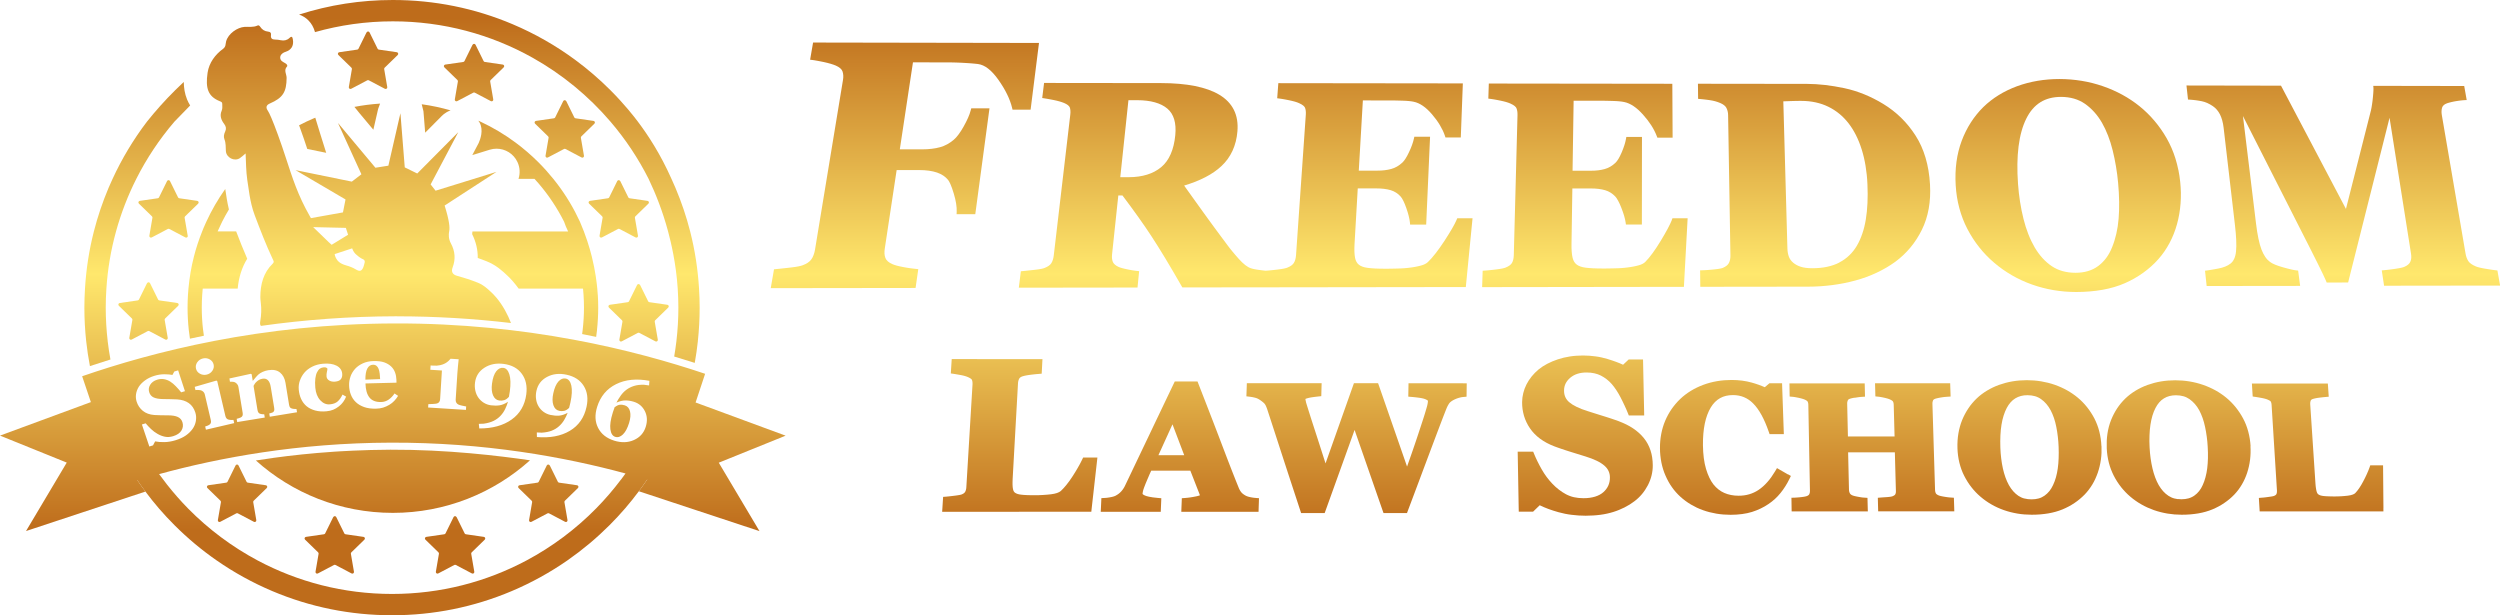
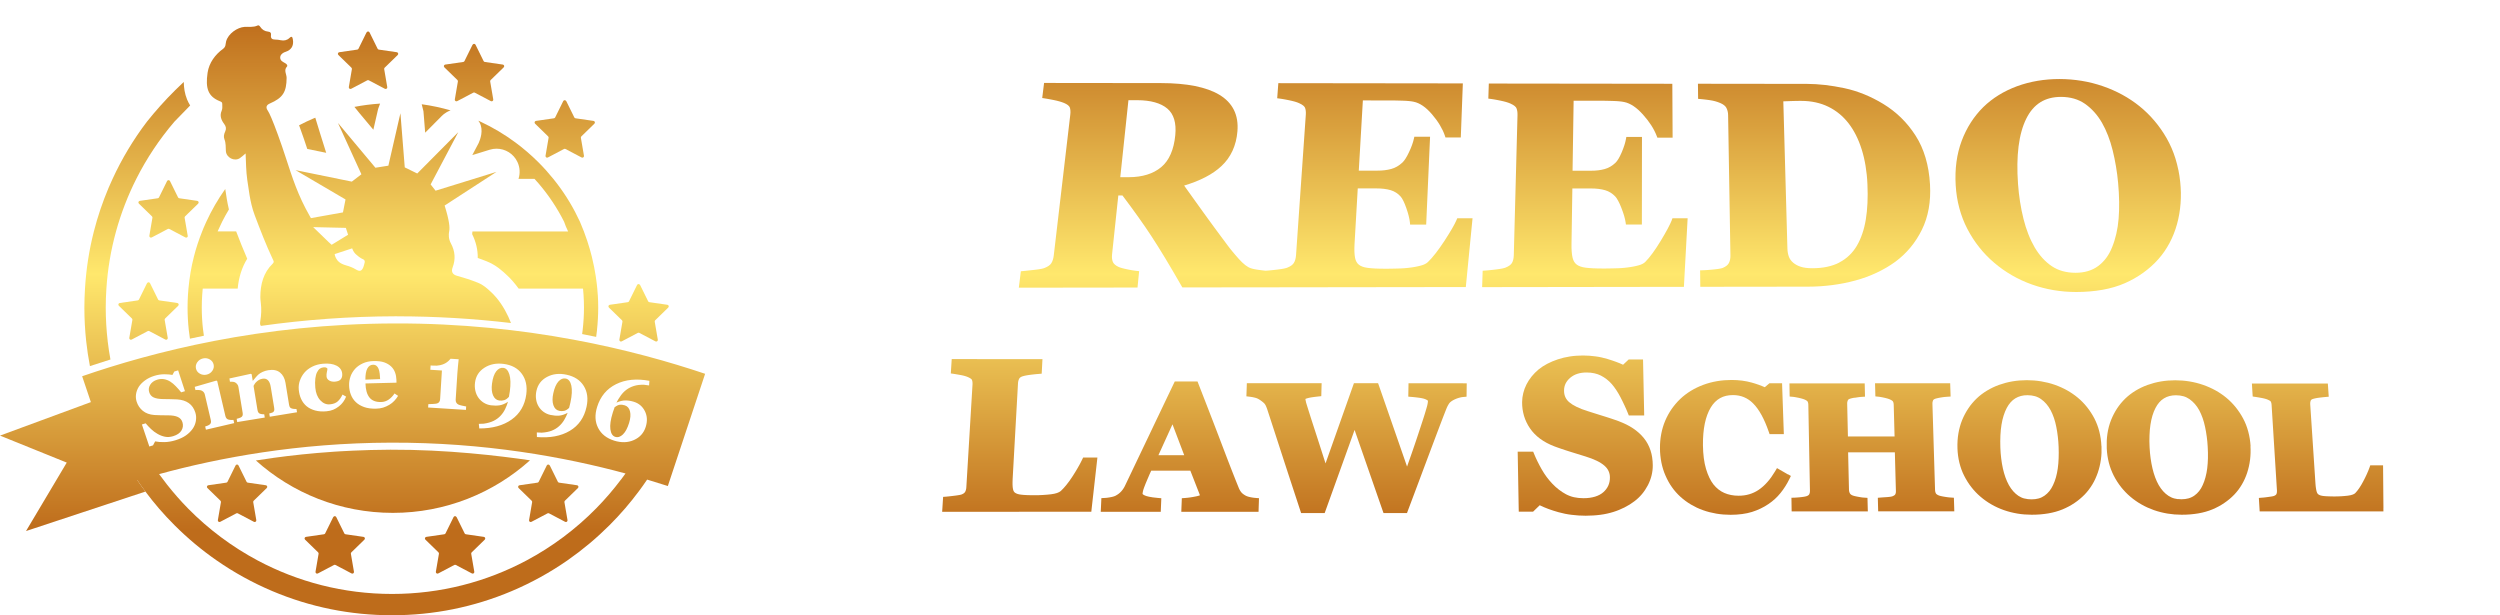
<svg xmlns="http://www.w3.org/2000/svg" xmlns:xlink="http://www.w3.org/1999/xlink" id="Layer_2" data-name="Layer 2" viewBox="0 0 1274.6 313.67">
  <defs>
    <style>
      .cls-1 {
        fill: url(#linear-gradient-15);
      }

      .cls-2 {
        fill: url(#linear-gradient-13);
      }

      .cls-3 {
        fill: url(#linear-gradient-28);
      }

      .cls-4 {
        fill: url(#linear-gradient-42);
      }

      .cls-5 {
        fill: url(#linear-gradient-2);
      }

      .cls-6 {
        fill: url(#linear-gradient-43);
      }

      .cls-7 {
        fill: url(#linear-gradient-25);
      }

      .cls-8 {
        fill: url(#linear-gradient-10);
      }

      .cls-9 {
        fill: url(#linear-gradient-12);
      }

      .cls-10 {
        fill: url(#linear-gradient-40);
      }

      .cls-11 {
        fill: url(#linear-gradient-27);
      }

      .cls-12 {
        fill: url(#linear-gradient-37);
      }

      .cls-13 {
        fill: url(#linear-gradient-39);
      }

      .cls-14 {
        fill: url(#linear-gradient-26);
      }

      .cls-15 {
        fill: url(#linear-gradient-4);
      }

      .cls-16 {
        fill: url(#linear-gradient-35);
      }

      .cls-17 {
        fill: url(#linear-gradient-30);
      }

      .cls-18 {
        fill: url(#linear-gradient-3);
      }

      .cls-19 {
        fill: url(#linear-gradient-34);
      }

      .cls-20 {
        fill: url(#linear-gradient-5);
      }

      .cls-21 {
        fill: url(#linear-gradient-38);
      }

      .cls-22 {
        fill: url(#linear-gradient-22);
      }

      .cls-23 {
        fill: url(#linear-gradient-24);
      }

      .cls-24 {
        fill: url(#linear-gradient-33);
      }

      .cls-25 {
        fill: url(#linear-gradient-8);
      }

      .cls-26 {
        fill: url(#linear-gradient-14);
      }

      .cls-27 {
        fill: url(#linear-gradient-29);
      }

      .cls-28 {
        fill: url(#linear-gradient-20);
      }

      .cls-29 {
        fill: url(#linear-gradient-17);
      }

      .cls-30 {
        fill: url(#linear-gradient-7);
      }

      .cls-31 {
        fill: url(#linear-gradient-9);
      }

      .cls-32 {
        fill: url(#linear-gradient-11);
      }

      .cls-33 {
        fill: url(#linear-gradient-19);
      }

      .cls-34 {
        fill: url(#linear-gradient-6);
      }

      .cls-35 {
        fill: url(#linear-gradient-36);
      }

      .cls-36 {
        fill: url(#linear-gradient-21);
      }

      .cls-37 {
        fill: url(#linear-gradient-32);
      }

      .cls-38 {
        fill: url(#linear-gradient-41);
      }

      .cls-39 {
        fill: url(#linear-gradient-16);
      }

      .cls-40 {
        fill: url(#linear-gradient);
      }

      .cls-41 {
        fill: url(#linear-gradient-23);
      }

      .cls-42 {
        fill: url(#linear-gradient-31);
      }

      .cls-43 {
        fill: url(#linear-gradient-18);
      }
    </style>
    <linearGradient id="linear-gradient" x1="519.94" y1="9.21" x2="519.94" y2="270.55" gradientUnits="userSpaceOnUse">
      <stop offset="0" stop-color="#be6c1b" />
      <stop offset=".5" stop-color="#ffe86d" />
      <stop offset="1" stop-color="#be6c1b" />
    </linearGradient>
    <linearGradient id="linear-gradient-2" x1="601.53" y1="9.21" x2="601.53" y2="270.55" xlink:href="#linear-gradient" />
    <linearGradient id="linear-gradient-3" x1="691.58" y1="9.21" x2="691.58" y2="270.55" xlink:href="#linear-gradient" />
    <linearGradient id="linear-gradient-4" x1="1181.65" y1="9.21" x2="1181.65" y2="270.55" xlink:href="#linear-gradient" />
    <linearGradient id="linear-gradient-5" x1="1110.78" y1="9.21" x2="1110.78" y2="270.55" xlink:href="#linear-gradient" />
    <linearGradient id="linear-gradient-6" x1="1034.71" y1="9.21" x2="1034.71" y2="270.55" xlink:href="#linear-gradient" />
    <linearGradient id="linear-gradient-7" x1="954.34" y1="9.21" x2="954.34" y2="270.58" xlink:href="#linear-gradient" />
    <linearGradient id="linear-gradient-8" x1="879.67" y1="9.21" x2="879.67" y2="270.55" xlink:href="#linear-gradient" />
    <linearGradient id="linear-gradient-9" x1="808.23" y1="9.21" x2="808.23" y2="270.55" xlink:href="#linear-gradient" />
    <linearGradient id="linear-gradient-10" x1="461.36" y1="9.21" x2="461.36" y2="270.55" xlink:href="#linear-gradient" />
    <linearGradient id="linear-gradient-11" x1="635.1" y1="9.21" x2="635.1" y2="270.55" xlink:href="#linear-gradient" />
    <linearGradient id="linear-gradient-12" x1="1194.68" y1="9.21" x2="1194.68" y2="270.55" xlink:href="#linear-gradient" />
    <linearGradient id="linear-gradient-13" x1="1054.42" y1="9.21" x2="1054.42" y2="270.55" xlink:href="#linear-gradient" />
    <linearGradient id="linear-gradient-14" x1="924.9" y1="9.21" x2="924.9" y2="270.55" xlink:href="#linear-gradient" />
    <linearGradient id="linear-gradient-15" x1="808.07" y1="9.21" x2="808.07" y2="270.55" xlink:href="#linear-gradient" />
    <linearGradient id="linear-gradient-16" x1="170.65" y1="9.21" x2="170.65" y2="270.55" xlink:href="#linear-gradient" />
    <linearGradient id="linear-gradient-17" x1="75.71" y1="9.21" x2="75.71" y2="270.55" xlink:href="#linear-gradient" />
    <linearGradient id="linear-gradient-18" x1="187.64" y1="9.21" x2="187.64" y2="270.55" xlink:href="#linear-gradient" />
    <linearGradient id="linear-gradient-19" x1="232.02" y1="9.21" x2="232.02" y2="270.55" xlink:href="#linear-gradient" />
    <linearGradient id="linear-gradient-20" x1="279.55" y1="9.21" x2="279.55" y2="270.55" xlink:href="#linear-gradient" />
    <linearGradient id="linear-gradient-21" x1="325.59" y1="9.21" x2="325.59" y2="270.55" xlink:href="#linear-gradient" />
    <linearGradient id="linear-gradient-22" x1="315.48" y1="9.21" x2="315.48" y2="270.55" xlink:href="#linear-gradient" />
    <linearGradient id="linear-gradient-23" x1="287.93" y1="9.21" x2="287.93" y2="270.55" xlink:href="#linear-gradient" />
    <linearGradient id="linear-gradient-24" x1="241.67" y1="9.21" x2="241.67" y2="270.55" xlink:href="#linear-gradient" />
    <linearGradient id="linear-gradient-25" x1="120.86" y1="9.21" x2="120.86" y2="270.55" xlink:href="#linear-gradient" />
    <linearGradient id="linear-gradient-26" x1="85.91" y1="9.21" x2="85.91" y2="270.55" xlink:href="#linear-gradient" />
    <linearGradient id="linear-gradient-27" x1="159.39" y1="9.21" x2="159.39" y2="270.55" xlink:href="#linear-gradient" />
    <linearGradient id="linear-gradient-28" x1="222.37" y1="9.21" x2="222.37" y2="270.55" xlink:href="#linear-gradient" />
    <linearGradient id="linear-gradient-29" x1="187.24" y1="9.21" x2="187.24" y2="270.55" xlink:href="#linear-gradient" />
    <linearGradient id="linear-gradient-30" x1="37.08" y1="9.21" x2="37.08" y2="270.55" xlink:href="#linear-gradient" />
    <linearGradient id="linear-gradient-31" x1="363.1" y1="9.21" x2="363.1" y2="270.55" xlink:href="#linear-gradient" />
    <linearGradient id="linear-gradient-32" x1="182.99" y1="9.21" x2="182.99" y2="270.55" xlink:href="#linear-gradient" />
    <linearGradient id="linear-gradient-33" x1="272.85" y1="9.21" x2="272.85" y2="270.55" xlink:href="#linear-gradient" />
    <linearGradient id="linear-gradient-34" x1="110.83" y1="9.21" x2="110.83" y2="270.55" xlink:href="#linear-gradient" />
    <linearGradient id="linear-gradient-35" x1="69.98" y1="9.21" x2="69.98" y2="270.55" xlink:href="#linear-gradient" />
    <linearGradient id="linear-gradient-36" x1="254.59" y1="9.21" x2="254.59" y2="270.55" xlink:href="#linear-gradient" />
    <linearGradient id="linear-gradient-37" x1="200.34" y1="9.21" x2="200.34" y2="270.55" xlink:href="#linear-gradient" />
    <linearGradient id="linear-gradient-38" x1="141.48" y1="9.21" x2="141.48" y2="226.83" xlink:href="#linear-gradient" />
    <linearGradient id="linear-gradient-39" x1="255.46" y1="9.21" x2="255.46" y2="270.55" xlink:href="#linear-gradient" />
    <linearGradient id="linear-gradient-40" x1="200.68" y1="9.21" x2="200.68" y2="270.55" xlink:href="#linear-gradient" />
    <linearGradient id="linear-gradient-41" x1="286.63" y1="9.21" x2="286.63" y2="270.55" xlink:href="#linear-gradient" />
    <linearGradient id="linear-gradient-42" x1="316.28" y1="9.21" x2="316.28" y2="270.55" xlink:href="#linear-gradient" />
    <linearGradient id="linear-gradient-43" x1="190.03" y1="9.21" x2="190.03" y2="270.55" xlink:href="#linear-gradient" />
  </defs>
  <g id="Layer_2-2" data-name="Layer 2">
    <g id="Typography_FLS" data-name="Typography FLS">
      <g id="FLS_Logo" data-name="FLS Logo">
        <path class="cls-40" d="M540.85,250.32c-.23.2-.51.39-.84.56s-.7.34-1.12.48-.88.27-1.39.37c-.51.11-1.04.19-1.63.27-.68.07-1.36.15-2.06.21-.69.05-1.39.12-2.09.15-.7.04-1.41.06-2.11.1-.71.02-1.42.03-2.14.03s-1.43,0-2.09-.02c-.65,0-1.27-.03-1.84-.05s-1.11-.05-1.6-.09-.93-.07-1.33-.13c-.34-.04-.66-.09-.97-.15-.3-.05-.58-.14-.83-.21-.26-.09-.5-.17-.71-.28-.22-.11-.42-.22-.59-.34-.14-.1-.26-.2-.37-.33-.12-.13-.21-.27-.3-.43s-.16-.33-.23-.52-.12-.39-.16-.63c-.05-.3-.11-.63-.15-.99s-.05-.76-.07-1.18c0-.43-.02-.88,0-1.36,0-.48.03-1,.05-1.55l2.73-48.79c0-.23.04-.46.06-.68.04-.22.07-.44.14-.64s.13-.4.2-.6.16-.37.26-.55c.06-.13.16-.24.27-.34.12-.11.24-.21.39-.31s.33-.19.52-.28.4-.16.63-.23c.26-.07.54-.15.83-.22.29-.06.6-.14.92-.19s.65-.12,1-.17.7-.11,1.08-.15c.39-.05.78-.09,1.14-.14s.72-.07,1.07-.12.67-.06.98-.1c.32-.03.62-.05.89-.07l1.7-.15.09-1.61.21-4.03.1-1.77h-1.86l-42.53-.02h-1.88l-.11,1.77-.25,4.03-.1,1.51,1.58.23c.23.04.47.07.74.12s.55.1.86.15c.31.05.63.12.98.17.34.06.71.14,1.11.2.35.06.7.14,1.02.21s.64.15.94.25c.3.09.59.18.85.28s.53.2.78.31c.37.16.68.33.92.47.24.15.43.28.56.39.14.12.23.22.3.3s.1.15.12.17c.05.15.12.3.15.47s.07.35.11.54.04.4.05.63,0,.45,0,.69l-3.15,52.4c-.02.26-.04.52-.07.75-.04.24-.09.46-.15.67s-.13.4-.2.59-.16.34-.26.5c-.09.13-.18.25-.3.36-.12.12-.26.23-.42.34s-.34.21-.53.3c-.19.1-.4.18-.63.27-.05,0-.12.04-.24.06-.13.03-.29.06-.52.12-.23.05-.53.11-.91.16s-.83.13-1.39.2c-.43.05-.83.11-1.24.15s-.79.1-1.16.14-.73.07-1.08.12-.68.06-1,.1l-1.74.14-.11,1.66-.26,4.13-.12,1.81h1.9l72.37-.03h1.78l.18-1.7,2.71-24.04.21-1.9h-7.27l-.53,1.11c-.32.65-.66,1.32-1.02,2.01-.37.69-.77,1.41-1.19,2.13s-.86,1.47-1.33,2.24c-.47.76-.97,1.53-1.48,2.33-.51.78-1.02,1.51-1.51,2.2-.5.69-.99,1.33-1.48,1.94s-.97,1.16-1.44,1.67" />
        <path class="cls-5" d="M640.1,253.85c-.2,0-.42-.03-.63-.05-.22-.02-.44-.05-.68-.09-.23-.04-.47-.07-.72-.12-.25-.05-.5-.1-.76-.15-.23-.05-.46-.11-.68-.16s-.44-.13-.63-.2c-.2-.06-.39-.15-.59-.23s-.36-.17-.53-.27c-.22-.14-.44-.26-.63-.39-.2-.14-.38-.27-.55-.4s-.33-.27-.47-.4c-.15-.14-.27-.28-.38-.42-.12-.15-.23-.3-.34-.46-.11-.15-.21-.32-.31-.48-.1-.16-.19-.34-.28-.51s-.17-.34-.25-.53c-.54-1.33-1.12-2.77-1.73-4.29-.61-1.51-1.24-3.13-1.9-4.82-.66-1.69-1.35-3.47-2.07-5.34-.72-1.86-1.46-3.81-2.23-5.84-.77-2.03-1.61-4.24-2.53-6.65-.92-2.4-1.91-4.99-2.98-7.76-1.07-2.77-2.21-5.71-3.42-8.83s-2.48-6.4-3.84-9.87l-.43-1.1h-11.6l-.52,1.09c-1.17,2.45-2.31,4.84-3.44,7.19s-2.22,4.65-3.29,6.89-2.12,4.44-3.15,6.6c-1.02,2.15-2.02,4.25-3,6.3s-1.96,4.1-2.94,6.15c-.98,2.06-1.96,4.11-2.94,6.16-.98,2.06-1.96,4.11-2.94,6.17s-1.96,4.12-2.95,6.18c-.15.32-.3.62-.45.92-.15.29-.32.56-.49.83s-.34.52-.53.77c-.18.24-.37.47-.56.69-.19.21-.39.43-.61.62-.21.2-.44.39-.67.58s-.48.36-.74.53c-.26.17-.53.34-.82.49-.1.05-.21.12-.35.18s-.32.14-.51.2c-.2.06-.43.15-.68.21s-.54.14-.87.2c-.3.05-.59.12-.87.16s-.55.09-.83.13-.53.06-.77.09c-.25.03-.49.05-.72.05l-1.78.1-.07,1.71-.16,3.45-.09,1.8h30.6l.07-1.81.15-3.44.06-1.66-1.72-.15c-1-.09-1.88-.18-2.62-.29-.75-.11-1.4-.21-1.93-.33s-.98-.23-1.33-.34-.63-.22-.85-.32c-.24-.11-.44-.21-.58-.31-.15-.1-.26-.17-.34-.24s-.13-.13-.15-.16c-.03-.04-.04-.05-.04-.06v-.11c0-.05,0-.13.03-.23,0-.1.03-.23.05-.38.03-.15.05-.34.11-.58.02-.11.05-.25.1-.43.05-.17.11-.39.19-.65s.19-.56.32-.92c.14-.35.29-.78.48-1.25.13-.32.26-.64.39-.98.14-.34.28-.68.44-1.03s.31-.72.46-1.1.33-.76.49-1.14c.12-.28.24-.55.35-.82s.23-.53.34-.78.22-.5.34-.74.21-.47.32-.7h19.96l4.62,11.82c.04.11.07.2.11.28.03.07.05.15.06.21s.03.11.04.15.02.06.02.1c-.07.03-.17.06-.29.11s-.24.07-.39.12-.32.09-.51.14-.4.1-.64.15c-.54.11-1.05.2-1.57.3-.51.09-.99.16-1.46.24s-.92.13-1.35.17c-.44.05-.84.09-1.24.12l-1.75.13-.06,1.68-.14,3.44-.06,1.8h39.38l.05-1.81.12-3.44.05-1.69-1.76-.12v.03-.03h0ZM603.77,232.08h-13.16l7.17-15.75,5.98,15.75h0Z" />
        <path class="cls-18" d="M745.89,195.4h-27.77l-.03,1.76-.06,3.45-.03,1.61,1.69.15c.24.02.49.04.76.06s.54.05.83.09c.29.03.59.06.89.1.31.04.63.07.96.12.31.04.6.07.87.12s.54.09.78.14c.25.05.48.1.69.15s.42.11.6.16c.19.05.37.13.54.19s.34.15.5.22c.16.07.32.16.47.26s.3.2.44.32c0,.21-.02.44-.04.68-.03.24-.05.49-.11.76s-.11.53-.17.83-.15.59-.23.89c-.1.34-.2.71-.32,1.1s-.23.79-.36,1.22c-.13.43-.26.87-.4,1.33-.15.46-.3.95-.45,1.45-.27.83-.55,1.7-.85,2.62s-.63,1.89-.95,2.89c-.34,1.01-.68,2.07-1.04,3.16s-.75,2.24-1.14,3.42c-.3.91-.63,1.85-.97,2.86s-.71,2.06-1.09,3.16c-.38,1.11-.79,2.26-1.21,3.46-.43,1.2-.86,2.46-1.32,3.75l-14.35-41.31-.42-1.18h-12.32l-.44,1.24-14.03,39.63c-.56-1.78-1.12-3.48-1.65-5.14s-1.04-3.25-1.53-4.77-.97-2.99-1.42-4.4-.88-2.74-1.3-4.01c-.5-1.56-.97-2.98-1.39-4.3-.43-1.31-.8-2.49-1.13-3.56s-.63-1.99-.88-2.81c-.25-.82-.46-1.5-.63-2.06-.03-.13-.05-.24-.07-.35s-.05-.23-.07-.34-.05-.21-.07-.32-.05-.2-.07-.3c0-.04-.02-.07-.03-.12,0-.04,0-.07,0-.13v-.14s.02-.1.03-.15c.11-.05.24-.09.37-.14.15-.05.3-.1.47-.15s.35-.1.55-.15.42-.1.63-.15c.23-.05.5-.1.8-.15.3-.05.63-.11,1-.15.36-.05.76-.11,1.19-.16s.89-.11,1.39-.16l1.64-.18.04-1.57.09-3.28.05-1.77h-38.14l-.05,1.76-.12,3.38-.05,1.57,1.63.19c.28.04.54.06.81.11s.52.07.76.13.48.1.7.15.44.11.64.16c.18.05.36.11.54.16.17.06.35.14.52.21.17.07.34.16.51.25.16.09.33.18.49.29.26.16.5.33.73.49s.45.33.65.48.39.32.58.47.34.31.5.46c.09.09.19.2.3.34s.23.33.35.54.25.48.38.79.27.66.42,1.07c.43,1.29.87,2.66,1.34,4.1.47,1.45.97,2.97,1.49,4.57.52,1.6,1.07,3.27,1.63,5.01.56,1.75,1.16,3.56,1.77,5.45.62,1.9,1.3,4,2.05,6.31.76,2.31,1.59,4.85,2.48,7.6.91,2.75,1.86,5.69,2.91,8.87,1.03,3.16,2.15,6.54,3.32,10.11l.39,1.22h12.01l.46-1.26,14.8-41.13,14.33,41.18.42,1.2h11.97l.45-1.22c1-2.66,1.99-5.28,2.97-7.89s1.94-5.18,2.9-7.73,1.9-5.06,2.83-7.56c.93-2.48,1.86-4.95,2.77-7.38.91-2.42,1.76-4.69,2.55-6.78s1.51-4.03,2.19-5.79,1.29-3.36,1.83-4.79c.55-1.43,1.04-2.69,1.48-3.77.12-.29.23-.55.34-.83s.24-.52.36-.76.25-.47.38-.69c.13-.22.26-.44.39-.63.11-.16.24-.32.38-.48.15-.15.33-.32.52-.47s.42-.31.65-.46c.24-.15.5-.31.78-.45.19-.1.39-.19.6-.29s.4-.18.62-.27c.21-.09.42-.16.63-.24s.43-.15.63-.21c.2-.06.4-.13.61-.17.2-.05.4-.1.61-.15.2-.04.4-.07.61-.11s.39-.05.6-.06l1.69-.16.02-1.6.05-3.45.02-1.77h-1.85l.04-.03h-.02,0Z" />
        <path class="cls-15" d="M1215.17,259.02l-.17-19.89-.02-1.9h-6.52l-.38,1.11c-.19.53-.42,1.1-.64,1.66s-.49,1.15-.76,1.76-.56,1.22-.87,1.84c-.31.63-.64,1.27-.99,1.92-.34.63-.67,1.24-1.01,1.8s-.67,1.1-1.01,1.59-.67.95-1.01,1.36c-.34.43-.67.8-1,1.14-.11.11-.25.23-.44.34s-.44.24-.73.36c-.3.12-.65.23-1.09.34-.43.11-.92.19-1.5.26-.54.06-1.1.13-1.65.17s-1.12.1-1.69.13c-.56.04-1.14.05-1.72.07s-1.16.03-1.74.03-1.17,0-1.71-.02c-.53,0-1.03-.03-1.51-.05s-.92-.04-1.31-.06-.77-.05-1.11-.1c-.27-.03-.53-.06-.77-.12-.24-.05-.46-.11-.67-.16-.21-.06-.4-.14-.59-.22-.17-.07-.34-.17-.48-.27-.11-.06-.2-.15-.3-.24-.09-.09-.17-.19-.25-.31s-.15-.24-.21-.38c-.06-.15-.13-.3-.17-.46-.07-.24-.15-.51-.21-.81s-.13-.62-.17-.96-.1-.72-.15-1.12-.07-.82-.11-1.26l-2.67-40.47c0-.19-.02-.36,0-.54,0-.17.02-.34.04-.5.02-.16.05-.32.1-.46.04-.15.1-.29.15-.43.04-.09.09-.16.15-.24.06-.07.15-.15.25-.22s.22-.14.34-.19c.14-.05.28-.12.44-.16.2-.05.42-.13.64-.17.23-.05.47-.11.72-.16s.52-.1.79-.15c.28-.04.55-.09.85-.12.32-.04.63-.07.92-.11.3-.04.59-.06.86-.1s.53-.05.8-.09c.25-.03.5-.05.73-.06l1.66-.15-.11-1.6-.23-3.36-.12-1.76h-38.72l.11,1.75.2,3.36.1,1.51,1.58.23c.19.03.39.05.63.1.22.04.47.07.72.12.26.05.53.1.83.15.29.05.6.11.92.16.3.05.58.12.85.18s.53.14.79.2.49.15.72.22.44.16.65.25c.32.14.56.26.77.37.2.12.35.21.46.3s.18.15.23.2.06.09.06.1c.05.11.12.23.16.35.05.14.1.27.13.43s.06.32.09.49c.03.17.04.35.05.54l2.72,43.47c0,.2.02.39,0,.58,0,.18-.02.35-.04.52s-.05.31-.1.45c-.04.14-.1.26-.15.37-.05.09-.11.17-.18.26s-.16.16-.27.24-.22.15-.35.22-.29.14-.45.2c-.03,0-.07.03-.16.05-.09.03-.21.05-.39.1s-.42.09-.71.14c-.3.05-.67.11-1.12.16-.34.05-.67.09-1,.14s-.63.07-.93.12c-.3.04-.6.06-.87.1s-.54.05-.81.06l-1.69.15.1,1.65.21,3.42.11,1.8h1.86l59.47-.02h1.75v-1.7h0Z" />
        <path class="cls-20" d="M1147.44,227.52c-.07-1.31-.22-2.6-.42-3.85s-.46-2.47-.78-3.65-.69-2.32-1.12-3.44c-.44-1.11-.93-2.18-1.48-3.21-.54-1.02-1.14-2.02-1.78-2.98s-1.31-1.89-2.02-2.77c-.71-.88-1.47-1.73-2.27-2.54s-1.63-1.58-2.5-2.29c-.84-.7-1.73-1.37-2.65-1.99-.92-.63-1.88-1.22-2.87-1.77-.99-.54-2.01-1.06-3.07-1.52-1.05-.47-2.14-.91-3.26-1.29-1.12-.39-2.25-.73-3.4-1.02-1.15-.29-2.32-.53-3.52-.73s-2.39-.34-3.61-.44-2.45-.15-3.69-.15-2.48.05-3.71.15-2.41.25-3.59.45c-1.18.2-2.33.45-3.47.75-1.13.3-2.25.65-3.35,1.04-1.1.4-2.15.84-3.18,1.34-1.02.49-2,1.02-2.95,1.6s-1.85,1.2-2.72,1.86c-.86.66-1.69,1.37-2.47,2.12-.79.77-1.52,1.57-2.23,2.41-.7.84-1.35,1.73-1.96,2.65-.61.92-1.17,1.89-1.68,2.88-.52,1-.98,2.04-1.41,3.1s-.78,2.17-1.09,3.31c-.3,1.13-.54,2.3-.72,3.51-.18,1.2-.31,2.43-.36,3.69s-.05,2.55,0,3.86c.05,1.27.18,2.51.35,3.73.18,1.22.43,2.41.72,3.57.29,1.16.66,2.3,1.08,3.41.43,1.11.9,2.18,1.43,3.23.53,1.03,1.12,2.05,1.74,3.02.63.97,1.29,1.9,1.99,2.79.71.89,1.46,1.75,2.25,2.57s1.62,1.6,2.48,2.32c.87.74,1.78,1.45,2.72,2.1.94.66,1.91,1.28,2.92,1.84,1.01.58,2.05,1.11,3.1,1.59,1.07.48,2.16.92,3.27,1.31,1.12.39,2.25.73,3.4,1.02,1.15.3,2.31.53,3.5.74,1.18.19,2.38.34,3.58.44s2.42.15,3.65.15c1.51,0,2.97-.05,4.4-.17,1.41-.12,2.77-.29,4.08-.51,1.31-.23,2.57-.51,3.75-.85,1.2-.34,2.34-.73,3.42-1.18,1.09-.45,2.12-.95,3.14-1.49,1.01-.53,1.98-1.13,2.92-1.77.93-.63,1.83-1.31,2.69-2.02s1.67-1.49,2.45-2.29c.74-.78,1.43-1.6,2.08-2.46.64-.85,1.24-1.76,1.79-2.69s1.04-1.9,1.5-2.91.85-2.05,1.2-3.11c.34-1.06.64-2.14.88-3.24.24-1.1.44-2.21.58-3.34s.23-2.27.26-3.41c.04-1.15.02-2.3-.05-3.47l.04-.02v-.03h0ZM1110.33,254.48c-.62-.07-1.2-.19-1.76-.34-.55-.15-1.1-.34-1.6-.58s-1-.5-1.46-.81c-.48-.32-.93-.67-1.39-1.06-.44-.38-.87-.81-1.28-1.26-.42-.45-.8-.94-1.17-1.46s-.73-1.07-1.07-1.65c-.34-.6-.66-1.23-.97-1.89s-.59-1.34-.85-2.06-.52-1.45-.74-2.21-.44-1.56-.63-2.37c-.19-.83-.36-1.68-.53-2.54-.15-.86-.3-1.74-.42-2.62-.13-.89-.22-1.79-.31-2.71-.09-.92-.15-1.83-.2-2.77-.12-2.18-.14-4.24-.05-6.18.06-1.94.23-3.74.48-5.42.25-1.68.59-3.24,1.02-4.67.44-1.42.95-2.72,1.56-3.88.56-1.1,1.21-2.05,1.92-2.87.71-.82,1.51-1.49,2.38-2.02s1.81-.94,2.83-1.2c1.02-.27,2.13-.39,3.31-.39.69,0,1.36.04,1.99.13s1.24.21,1.81.37,1.12.37,1.65.63,1.02.54,1.5.88c.49.34.96.73,1.41,1.14.45.42.88.85,1.3,1.32s.8.98,1.17,1.51c.36.53.71,1.1,1.03,1.68.33.62.63,1.25.92,1.91.29.66.55,1.34.81,2.06s.48,1.44.69,2.2.4,1.52.56,2.33c.17.82.34,1.64.48,2.48s.27,1.67.38,2.51c.12.84.21,1.7.29,2.56.07.85.15,1.72.19,2.58.05,1.02.1,2.01.12,2.98s.02,1.92,0,2.84-.06,1.81-.13,2.67-.15,1.71-.24,2.51c-.1.79-.22,1.57-.37,2.31-.15.75-.32,1.49-.51,2.2-.19.71-.42,1.41-.64,2.08-.24.67-.5,1.31-.79,1.94-.25.56-.53,1.11-.83,1.61s-.63.98-.99,1.43c-.35.44-.73.86-1.14,1.24-.4.38-.83.74-1.29,1.06-.44.32-.92.59-1.41.82s-1.01.44-1.56.59-1.12.27-1.72.34c-.6.07-1.23.12-1.89.12s-1.31-.04-1.93-.12h.02l.04.03h0Z" />
        <path class="cls-34" d="M1071.39,227.52c-.05-1.31-.18-2.6-.36-3.86-.18-1.25-.43-2.47-.72-3.66-.3-1.18-.66-2.33-1.08-3.44-.43-1.12-.9-2.18-1.43-3.22-.53-1.02-1.12-2.02-1.74-2.98s-1.29-1.89-1.99-2.77-1.45-1.73-2.24-2.54-1.61-1.58-2.48-2.29c-.83-.7-1.72-1.37-2.63-1.99-.92-.63-1.86-1.22-2.84-1.77-.98-.54-1.99-1.06-3.06-1.53-1.04-.47-2.13-.91-3.26-1.3-1.12-.39-2.25-.73-3.4-1.02s-2.32-.53-3.51-.73-2.39-.34-3.6-.44c-1.22-.1-2.45-.15-3.69-.15s-2.48.05-3.71.15c-1.22.1-2.42.25-3.6.45-1.18.2-2.34.45-3.48.75s-2.27.65-3.36,1.04c-1.11.4-2.17.84-3.2,1.34-1.02.49-2.02,1.02-2.97,1.6s-1.88,1.2-2.75,1.86-1.71,1.37-2.49,2.12c-.8.77-1.56,1.58-2.27,2.42s-1.39,1.73-1.99,2.66c-.63.92-1.2,1.89-1.73,2.88-.53,1-1.02,2.04-1.45,3.1-.44,1.08-.81,2.18-1.12,3.31s-.58,2.3-.78,3.51c-.2,1.2-.34,2.43-.42,3.69-.07,1.26-.1,2.56-.05,3.87.04,1.27.15,2.51.31,3.74.16,1.22.38,2.41.67,3.57s.63,2.3,1.03,3.41c.4,1.11.86,2.18,1.4,3.23.52,1.03,1.09,2.05,1.7,3.02.61.97,1.26,1.9,1.96,2.79.69.89,1.43,1.75,2.21,2.57s1.6,1.6,2.46,2.32c.86.74,1.76,1.45,2.69,2.1.93.66,1.9,1.28,2.9,1.85s2.02,1.11,3.09,1.59c1.05.48,2.15.92,3.26,1.31s2.24.73,3.39,1.02c1.14.3,2.31.53,3.5.74s2.38.34,3.58.44,2.43.15,3.66.15c1.51,0,2.98-.05,4.4-.17,1.42-.12,2.78-.29,4.1-.51,1.31-.23,2.58-.51,3.78-.85,1.21-.34,2.35-.74,3.45-1.18,1.09-.45,2.14-.95,3.16-1.49,1.02-.54,1.99-1.13,2.95-1.77.94-.63,1.85-1.31,2.72-2.04.86-.72,1.7-1.49,2.48-2.29.75-.78,1.46-1.6,2.11-2.47.66-.86,1.27-1.76,1.83-2.69s1.08-1.9,1.53-2.91.88-2.05,1.25-3.12c.36-1.07.67-2.14.93-3.25.26-1.1.47-2.21.63-3.34s.26-2.27.31-3.41c.05-1.15.05-2.31,0-3.48l-.05.04h0ZM1032.08,254.16c-.55-.15-1.1-.34-1.6-.58s-.99-.5-1.45-.81c-.47-.32-.93-.67-1.36-1.06-.44-.38-.86-.81-1.26-1.26-.4-.45-.79-.94-1.15-1.46s-.71-1.07-1.04-1.65c-.34-.6-.64-1.23-.94-1.89-.3-.65-.58-1.34-.83-2.06-.26-.71-.5-1.45-.71-2.22-.22-.77-.42-1.56-.6-2.37-.18-.83-.34-1.68-.49-2.54s-.27-1.74-.37-2.63c-.11-.89-.2-1.8-.27-2.71-.06-.92-.13-1.84-.15-2.77-.07-2.19-.06-4.24.03-6.18s.28-3.74.55-5.43c.27-1.68.63-3.24,1.09-4.67.45-1.42.99-2.72,1.6-3.89.59-1.1,1.24-2.05,1.97-2.87.73-.82,1.52-1.49,2.4-2.02s1.82-.94,2.87-1.21c1.02-.27,2.14-.4,3.34-.39.7,0,1.36.04,1.99.13s1.24.21,1.81.37,1.12.37,1.64.63c.52.25,1.02.54,1.49.88.49.34.95.73,1.41,1.14.44.42.87.85,1.28,1.32.4.47.79.98,1.15,1.51s.7,1.1,1.02,1.68c.32.62.63,1.25.91,1.91s.54,1.34.79,2.06.46,1.44.66,2.2.38,1.53.53,2.33c.16.82.31,1.64.44,2.48s.25,1.67.34,2.53c.1.84.18,1.7.25,2.56.06.85.13,1.72.15,2.58.05,1.02.06,2.01.06,2.99s0,1.92-.05,2.84-.09,1.81-.16,2.69c-.07.86-.16,1.71-.28,2.51-.12.8-.25,1.57-.4,2.32-.15.75-.34,1.49-.53,2.2-.2.71-.44,1.41-.68,2.08s-.52,1.31-.82,1.94c-.26.56-.54,1.11-.86,1.61s-.65.98-1.01,1.43c-.36.44-.75.86-1.16,1.25-.42.38-.84.74-1.3,1.06s-.92.59-1.42.83-1.02.44-1.57.59-1.12.27-1.72.34c-.61.07-1.23.12-1.9.12s-1.31-.04-1.93-.12-1.2-.19-1.76-.34h-.02,0Z" />
        <path class="cls-30" d="M946,202.75c.31-.05.6-.11.87-.15.28-.05.55-.09.82-.12s.51-.06.75-.09c.24-.02.46-.04.68-.05l1.73-.11-.04-1.65-.07-3.36-.04-1.76h-38.37l.03,1.75.05,3.36.03,1.6,1.68.15c.1,0,.22.02.37.04s.34.05.58.09.5.09.82.15.68.14,1.11.22c.33.06.63.15.92.21.29.07.56.15.83.22s.5.15.73.23.44.16.63.24c.27.12.48.23.66.33.18.11.32.2.44.29s.19.16.25.23.1.12.12.15c.05.11.12.23.16.35s.09.26.12.4c.03.15.05.3.07.46s.03.34.03.51l.82,43.71c0,.19,0,.36-.02.54,0,.17-.04.34-.06.5s-.07.31-.13.45-.11.28-.18.4c-.02.04-.05.09-.1.15s-.11.14-.2.22c-.1.07-.21.17-.36.26s-.34.17-.59.26c-.1.03-.21.06-.35.11-.15.04-.34.07-.55.13-.22.04-.48.09-.8.14s-.66.1-1.08.14c-.35.04-.69.07-1,.11-.32.03-.61.05-.87.07-.27.02-.52.04-.74.05s-.43.03-.61.04l-1.8.06.03,1.74.05,3.43.03,1.8h38.84l-.05-1.81-.09-3.43-.04-1.68-1.75-.12c-.2,0-.43-.03-.65-.05s-.49-.05-.76-.1c-.27-.04-.55-.09-.85-.14s-.62-.11-.95-.17c-.43-.07-.78-.15-1.08-.22-.31-.06-.55-.13-.76-.18s-.36-.1-.49-.15c-.13-.04-.22-.07-.29-.1-.16-.06-.32-.15-.46-.22s-.27-.16-.38-.24c-.12-.09-.21-.17-.3-.27s-.16-.19-.22-.3c-.07-.14-.15-.27-.2-.42s-.11-.29-.15-.44-.06-.31-.1-.47c-.02-.16-.04-.34-.04-.51l-.44-19.11h23.83l.53,19.58c0,.19,0,.38,0,.55s-.03.34-.05.5c-.03.15-.06.3-.12.44s-.1.26-.16.36c-.05.09-.12.17-.2.26-.09.09-.18.17-.31.25s-.26.16-.42.24-.33.15-.52.23c-.02,0-.06.03-.16.05-.09.03-.22.05-.4.1-.18.04-.43.07-.72.12s-.67.07-1.12.12c-.36.03-.7.05-1.02.07-.32.03-.62.05-.89.06s-.53.04-.77.05c-.23.02-.44.04-.63.05l-1.72.14.04,1.67.09,3.43.05,1.8h38.81l-.05-1.81-.11-3.43-.05-1.68-1.75-.12c-.2,0-.43-.03-.65-.05-.24-.03-.49-.05-.76-.09s-.55-.07-.85-.12-.62-.1-.95-.15c-.38-.06-.73-.14-1.03-.19s-.56-.13-.79-.18-.42-.12-.58-.16-.29-.1-.39-.14c-.17-.07-.34-.15-.49-.23s-.29-.16-.4-.25c-.13-.09-.23-.17-.32-.26s-.16-.17-.21-.26c-.06-.12-.13-.25-.17-.38s-.1-.28-.14-.44-.06-.32-.09-.49-.04-.35-.04-.54l-1.33-43.72v-.51c0-.16.03-.33.05-.48s.06-.31.12-.46c.05-.15.11-.3.16-.44.02-.03.04-.07.07-.15.04-.05.1-.14.18-.2.09-.07.2-.16.34-.24.15-.09.34-.16.58-.25.21-.06.44-.13.67-.18s.47-.12.72-.17.5-.11.76-.15.53-.1.81-.14c.29-.05.55-.09.83-.13.27-.04.53-.06.79-.1.26-.03.5-.05.75-.07s.47-.04.7-.05l1.73-.11-.05-1.65-.11-3.36-.05-1.76h-38.32l.05,1.75.09,3.36.04,1.58,1.64.17c.17.02.37.05.59.07s.44.07.69.12c.25.05.51.1.79.15s.58.13.88.19.58.14.84.2.52.15.76.21.45.15.66.22c.2.07.39.15.56.22.28.12.5.23.69.34.18.11.34.21.45.3.12.1.2.17.27.24.05.06.11.13.13.16.05.11.12.22.16.34s.09.26.13.4.05.3.07.45c.02.16.03.33.04.51l.44,16.15h-23.79l-.37-16.58c0-.17,0-.34,0-.5s.04-.33.06-.48.06-.32.12-.46.11-.31.17-.45c.04-.09.09-.16.15-.24s.15-.15.25-.22.21-.14.34-.19.27-.12.44-.16c.15-.05.33-.1.53-.15s.4-.1.63-.15.48-.1.75-.15" />
        <path class="cls-25" d="M911.56,241.88l-3.95-2.28-1.63-.94-.93,1.58c-.63,1.06-1.28,2.06-1.94,2.98s-1.35,1.8-2.06,2.58c-.7.8-1.42,1.51-2.16,2.18-.74.65-1.49,1.25-2.26,1.76-.75.51-1.52.95-2.32,1.32s-1.62.69-2.48.94-1.74.44-2.64.56c-.92.13-1.85.18-2.83.18-.66,0-1.31-.03-1.94-.09-.63-.05-1.26-.15-1.86-.27s-1.19-.27-1.77-.44-1.13-.38-1.67-.62c-.53-.23-1.03-.49-1.53-.79s-.98-.63-1.44-.99c-.47-.36-.92-.76-1.34-1.19-.44-.44-.84-.89-1.24-1.39-.37-.48-.74-1.01-1.09-1.59-.34-.56-.67-1.18-.99-1.84-.32-.65-.62-1.35-.89-2.09-.28-.74-.54-1.51-.79-2.33-.25-.83-.47-1.7-.66-2.63-.19-.92-.35-1.9-.48-2.9-.14-1.01-.23-2.08-.31-3.16-.06-1.11-.12-2.25-.13-3.43-.02-2.09.05-4.04.21-5.89.16-1.84.4-3.57.74-5.19.34-1.61.76-3.1,1.27-4.46s1.11-2.61,1.79-3.74c.64-1.06,1.36-1.98,2.15-2.77s1.65-1.44,2.58-1.96c.93-.52,1.95-.92,3.04-1.17,1.1-.26,2.26-.38,3.52-.38,1.02,0,1.99.09,2.92.26s1.82.44,2.67.79,1.67.8,2.45,1.32,1.52,1.15,2.25,1.88c.75.75,1.48,1.61,2.19,2.59.71.98,1.4,2.08,2.06,3.27.66,1.2,1.31,2.51,1.92,3.94s1.21,2.96,1.78,4.61l.44,1.25h7.26l-.06-1.8-.78-22.4-.05-1.73h-6.46l-.52.44-1.84,1.57c-.47-.22-.97-.44-1.49-.63s-1.04-.42-1.6-.61c-.55-.2-1.12-.39-1.72-.58-.59-.19-1.2-.37-1.82-.54-.78-.22-1.58-.42-2.39-.58s-1.65-.3-2.51-.42c-.85-.11-1.74-.19-2.63-.25s-1.81-.09-2.75-.09c-1.28,0-2.55.05-3.79.15s-2.48.26-3.69.47-2.4.47-3.57.78c-1.17.32-2.31.68-3.44,1.1-1.13.43-2.23.88-3.27,1.4-1.05.51-2.08,1.07-3.05,1.66-.98.6-1.91,1.24-2.8,1.92s-1.75,1.41-2.56,2.18c-.83.78-1.6,1.6-2.33,2.46-.73.85-1.42,1.75-2.07,2.67-.64.93-1.24,1.9-1.79,2.89s-1.04,2.04-1.5,3.1-.84,2.16-1.18,3.27-.62,2.26-.84,3.43c-.22,1.17-.39,2.37-.5,3.57s-.16,2.45-.15,3.7c0,1.26.06,2.49.19,3.72s.3,2.41.53,3.58.53,2.31.87,3.43.75,2.21,1.22,3.26c.46,1.07.97,2.09,1.51,3.08s1.14,1.93,1.79,2.84c.63.91,1.31,1.77,2.04,2.58s1.49,1.6,2.29,2.32c.82.74,1.67,1.44,2.57,2.1.89.66,1.82,1.28,2.78,1.84s1.96,1.1,2.99,1.59c1.02.48,2.09.92,3.2,1.31,1.09.39,2.2.73,3.34,1.02,1.13.29,2.29.53,3.45.73s2.38.34,3.58.44,2.44.15,3.68.15c1.03,0,2.05-.03,3.02-.1.97-.05,1.92-.15,2.82-.28.92-.13,1.79-.28,2.63-.45.84-.17,1.65-.39,2.42-.63.77-.24,1.51-.51,2.25-.8.74-.29,1.45-.61,2.16-.94.7-.34,1.4-.69,2.06-1.08.67-.38,1.32-.79,1.95-1.22.58-.39,1.13-.8,1.68-1.23s1.08-.88,1.59-1.34c.51-.47,1.01-.96,1.48-1.46.47-.51.93-1.02,1.37-1.58.44-.53.84-1.08,1.26-1.65.4-.56.8-1.15,1.18-1.76s.75-1.23,1.11-1.86.7-1.3,1.02-1.96l.72-1.47-1.48-.84h.04l-.04.05h0Z" />
        <path class="cls-31" d="M842.36,233.27c-.19-1.27-.48-2.48-.86-3.64-.38-1.16-.85-2.27-1.42-3.31-.56-1.04-1.23-2.05-1.98-2.97s-1.57-1.8-2.48-2.61c-.92-.83-1.9-1.6-2.97-2.31s-2.23-1.4-3.46-2-2.56-1.18-3.94-1.7c-.55-.2-1.13-.42-1.73-.62-.6-.21-1.21-.42-1.84-.63s-1.28-.43-1.95-.64c-.67-.21-1.35-.44-2.06-.65-.69-.21-1.4-.44-2.09-.65s-1.39-.44-2.07-.65-1.36-.44-2.05-.65-1.35-.44-2.01-.64c-1.09-.34-2.09-.68-3.03-1.04-.93-.35-1.8-.73-2.58-1.12-.79-.38-1.5-.78-2.14-1.18-.63-.4-1.2-.82-1.69-1.24-.44-.38-.83-.79-1.15-1.23-.33-.44-.61-.89-.82-1.39-.22-.49-.37-1.01-.48-1.56-.11-.54-.15-1.12-.15-1.74,0-.65.06-1.28.2-1.86.14-.6.33-1.16.59-1.7.26-.53.59-1.04.98-1.53.39-.49.84-.95,1.37-1.41.54-.45,1.12-.84,1.73-1.19.62-.34,1.27-.62,1.96-.84.69-.22,1.43-.39,2.21-.5.78-.12,1.6-.16,2.47-.16.7,0,1.37.04,2.02.1s1.29.16,1.9.3c.61.14,1.19.3,1.75.49s1.1.43,1.6.68c.53.27,1.03.56,1.53.88s.98.66,1.45,1.02.92.76,1.35,1.16c.44.42.85.84,1.26,1.31.38.44.76.91,1.13,1.41s.75,1.02,1.12,1.59c.36.55.73,1.14,1.1,1.76s.72,1.26,1.07,1.93c.36.69.71,1.37,1.04,2.07.34.68.66,1.37.98,2.05.32.68.62,1.35.92,2.02.29.67.56,1.33.83,1.99l.46,1.14h7.84l-.03-1.8-.52-25.02-.04-1.73h-7.3l-.54.51-2.34,2.19c-.52-.25-1.08-.49-1.67-.74s-1.22-.49-1.88-.73c-.66-.24-1.35-.49-2.08-.73-.73-.24-1.48-.48-2.28-.72-.97-.3-1.97-.55-2.97-.78s-2.05-.42-3.09-.55c-1.04-.15-2.11-.26-3.2-.34s-2.18-.12-3.28-.12-2.27.04-3.37.13c-1.11.07-2.19.2-3.26.36s-2.11.36-3.14.61-2.02.53-3,.85c-.99.33-1.93.68-2.83,1.06s-1.77.78-2.58,1.21c-.82.43-1.6.88-2.32,1.35-.73.48-1.42.98-2.07,1.5-.68.56-1.31,1.15-1.92,1.76-.6.61-1.16,1.23-1.68,1.88s-1,1.31-1.44,1.98c-.44.68-.83,1.37-1.2,2.09-.35.72-.67,1.44-.95,2.18-.27.74-.5,1.48-.68,2.24s-.33,1.51-.43,2.29-.15,1.55-.15,2.32c0,1.22.06,2.41.23,3.57s.42,2.3.74,3.42c.34,1.12.75,2.2,1.26,3.25.5,1.06,1.1,2.08,1.77,3.06.67,1,1.44,1.94,2.3,2.82.85.88,1.8,1.71,2.84,2.48s2.17,1.48,3.38,2.13c1.21.65,2.51,1.24,3.9,1.77.58.21,1.15.44,1.75.64s1.2.43,1.81.63,1.24.42,1.88.63,1.28.42,1.92.62c.64.2,1.31.4,1.98.62s1.36.43,2.07.64c.7.22,1.42.44,2.16.67.74.23,1.49.46,2.26.7,1.11.34,2.14.69,3.1,1.06s1.85.75,2.66,1.14c.82.39,1.56.81,2.22,1.23s1.25.85,1.76,1.31c.46.42.87.83,1.22,1.29.34.45.63.93.86,1.42.23.5.4,1.02.52,1.57s.17,1.12.17,1.73c0,.76-.06,1.49-.21,2.18-.14.69-.34,1.34-.63,1.97s-.63,1.21-1.05,1.77-.92,1.09-1.49,1.59c-.58.51-1.22.95-1.93,1.32s-1.5.7-2.34.95-1.77.44-2.76.58c-.99.14-2.04.19-3.16.19-.83,0-1.65-.04-2.45-.13-.79-.09-1.55-.21-2.29-.37-.73-.16-1.44-.37-2.11-.63s-1.32-.53-1.94-.86c-.64-.34-1.27-.72-1.89-1.12s-1.22-.83-1.8-1.28c-.59-.45-1.15-.92-1.71-1.43-.55-.5-1.1-1.02-1.61-1.58-.51-.53-1.01-1.1-1.49-1.66-.48-.58-.95-1.16-1.41-1.78s-.89-1.24-1.31-1.89c-.43-.64-.83-1.31-1.21-1.99-.39-.69-.78-1.37-1.13-2.06-.36-.67-.7-1.34-1.02-2s-.63-1.31-.92-1.95-.55-1.27-.81-1.89l-.46-1.12h-7.9l.04,1.83.48,27.01.04,1.76h7.3l.55-.53,2.83-2.74c.68.34,1.4.66,2.13.98.74.32,1.51.63,2.31.92s1.63.59,2.48.85c.85.28,1.75.53,2.66.8,1.07.3,2.16.55,3.27.78s2.26.42,3.41.55c1.16.15,2.33.26,3.54.34,1.2.07,2.41.12,3.64.12,1.32,0,2.62-.04,3.87-.13,1.26-.07,2.47-.2,3.65-.35,1.17-.16,2.31-.35,3.4-.6s2.14-.51,3.15-.83,1.99-.66,2.95-1.06,1.89-.81,2.78-1.26,1.77-.94,2.6-1.46c.83-.52,1.64-1.08,2.41-1.66.72-.53,1.41-1.12,2.05-1.73s1.26-1.26,1.83-1.94,1.12-1.41,1.6-2.14c.5-.75.96-1.52,1.39-2.34s.79-1.64,1.11-2.48.58-1.68.79-2.53c.21-.84.36-1.71.47-2.57.11-.86.15-1.73.15-2.6,0-1.37-.11-2.69-.3-3.95h0l-.02-.03h0Z" />
        <g id="Freedom">
-           <path class="cls-8" d="M529.73,21.9l-115.19-.21-1.51,8.75,1.13.14c.34.05.71.09,1.12.16s.87.15,1.37.24c.5.09,1.02.19,1.6.3.57.11,1.18.24,1.83.37.63.14,1.24.27,1.8.42.57.15,1.11.29,1.61.44s.97.3,1.41.45c.44.15.83.31,1.2.46.47.21.89.43,1.27.65s.71.46,1,.71.53.5.73.77c.19.26.34.54.44.83.11.31.2.63.26.98.06.34.11.7.13,1.06.02.37.02.75,0,1.15-.03.4-.07.81-.15,1.23l-14.25,86.45c-.09.53-.19,1.02-.32,1.5-.13.47-.27.92-.44,1.35-.16.43-.34.83-.54,1.2s-.43.73-.66,1.04c-.23.3-.48.59-.78.86s-.63.53-1,.78c-.37.24-.78.47-1.22.69s-.92.42-1.44.6c-.19.07-.44.15-.76.24s-.72.18-1.19.28c-.48.1-1.04.2-1.71.3-.67.1-1.44.2-2.34.3-.75.08-1.47.16-2.15.24s-1.32.15-1.92.21c-.61.06-1.17.13-1.7.18s-1.02.11-1.48.15l-1.26.13-1.66,9.61,73.84-.1,1.38-9.59-1.22-.13c-.56-.05-1.12-.12-1.69-.19s-1.13-.15-1.7-.23-1.13-.17-1.7-.27-1.13-.2-1.7-.31c-.55-.11-1.07-.22-1.57-.33-.49-.11-.95-.23-1.38-.34s-.83-.24-1.19-.36c-.36-.12-.69-.24-.99-.37-.47-.21-.91-.43-1.3-.66s-.73-.48-1.03-.74-.56-.53-.77-.82c-.21-.29-.38-.59-.5-.9-.13-.33-.24-.68-.32-1.05s-.14-.76-.16-1.16c-.03-.41-.04-.83,0-1.28.02-.44.07-.91.15-1.38l6.05-40h11.43c.91,0,1.79.03,2.62.08.83.05,1.64.14,2.4.24s1.5.24,2.19.4,1.34.34,1.95.55c.59.21,1.15.44,1.69.7.54.26,1.03.54,1.51.86s.91.65,1.31,1.02c.41.37.78.76,1.12,1.18.15.19.33.44.53.8s.43.79.67,1.35c.24.55.52,1.23.81,2.04.29.82.61,1.77.93,2.89.27.91.5,1.78.7,2.61s.35,1.64.47,2.41c.12.77.21,1.51.25,2.19.05.7.05,1.36.03,1.98l-.05,1.19h9.53l7.24-53.96h-9.29l-.3,1.1c-.15.56-.34,1.15-.55,1.78-.23.63-.49,1.28-.79,1.96s-.63,1.4-1.02,2.14c-.37.74-.79,1.51-1.23,2.31-.44.79-.88,1.51-1.31,2.19s-.86,1.29-1.28,1.85c-.42.56-.83,1.06-1.23,1.51-.41.44-.8.83-1.19,1.16-.54.45-1.08.88-1.64,1.27s-1.13.74-1.71,1.06-1.18.6-1.79.85c-.61.24-1.22.46-1.85.63-.65.18-1.33.34-2.05.48-.71.14-1.45.25-2.21.34s-1.55.16-2.37.21-1.66.07-2.52.07h-11.38l6.7-44.36,18.23.03c.61,0,1.23,0,1.88.02.64,0,1.3.03,1.97.05.67.02,1.35.05,2.05.08s1.41.07,2.13.11c.73.05,1.41.08,2.06.13.65.05,1.26.09,1.84.14.57.05,1.12.1,1.61.15s.96.1,1.38.15c.86.11,1.73.36,2.6.75s1.74.92,2.6,1.6c.87.67,1.74,1.48,2.6,2.43.87.94,1.73,2.03,2.6,3.26.89,1.26,1.7,2.51,2.45,3.74s1.41,2.46,1.99,3.65c.59,1.21,1.1,2.38,1.52,3.55.44,1.17.78,2.31,1.05,3.44l.2.84h9.22l4.27-33.97v-.05h0Z" />
          <path class="cls-32" d="M644.16,142.33l.32-4.19,1.15-.09c-.18,0-.39-.03-.63-.05s-.52-.05-.83-.09c-.31-.04-.65-.08-1.02-.13-.37-.05-.77-.1-1.21-.16-.43-.05-.83-.12-1.22-.18-.38-.06-.75-.13-1.1-.2s-.67-.15-.98-.22-.59-.15-.85-.24c-.44-.15-.92-.34-1.4-.62-.48-.27-.98-.61-1.5-1.01s-1.05-.86-1.6-1.39c-.55-.53-1.12-1.11-1.7-1.76-.61-.69-1.19-1.34-1.73-1.98s-1.06-1.24-1.54-1.82-.92-1.13-1.34-1.66c-.41-.53-.79-1.02-1.13-1.49-1.1-1.46-2.19-2.92-3.26-4.38-1.08-1.45-2.15-2.9-3.21-4.34s-2.1-2.87-3.14-4.29c-1.03-1.42-2.05-2.83-3.06-4.23-.89-1.24-1.75-2.44-2.59-3.61-.83-1.17-1.65-2.3-2.44-3.4s-1.55-2.17-2.29-3.2-1.45-2.03-2.14-2.99c2.05-.62,3.99-1.28,5.8-2,1.82-.73,3.53-1.5,5.11-2.32,1.59-.83,3.06-1.7,4.4-2.64,1.34-.92,2.58-1.91,3.67-2.94,1.21-1.12,2.29-2.35,3.24-3.65.94-1.31,1.76-2.71,2.45-4.2.68-1.49,1.23-3.06,1.65-4.71s.7-3.39.85-5.2c.17-2.08.11-4.04-.19-5.85-.3-1.82-.84-3.51-1.61-5.06-.77-1.55-1.78-2.97-3.01-4.26-1.23-1.29-2.7-2.44-4.4-3.46-1.64-.99-3.51-1.86-5.58-2.6s-4.35-1.36-6.84-1.86-5.18-.87-8.07-1.12c-2.89-.25-5.99-.38-9.29-.38l-59.59-.07-.95,7.68,1.1.17c.3.05.63.1.98.16s.73.13,1.14.2.84.15,1.3.24.94.18,1.45.28c.5.1.98.21,1.45.32s.92.23,1.34.35c.43.12.83.24,1.22.38.39.14.76.27,1.12.41.41.17.78.35,1.11.53s.62.37.87.57c.24.19.45.39.62.59s.28.4.36.6c.08.24.15.49.21.76s.09.56.11.86c.02.31.03.63.02.97,0,.34-.04.69-.08,1.06l-8.43,71.82c-.05.41-.11.8-.19,1.18-.08.37-.17.73-.28,1.06s-.23.65-.36.94c-.14.3-.29.57-.45.83-.15.24-.34.45-.56.67-.23.22-.48.43-.77.63-.29.2-.62.39-.97.57s-.74.35-1.16.52c-.16.06-.37.13-.63.21-.26.07-.59.15-.98.23-.39.08-.85.16-1.4.24-.54.08-1.17.16-1.89.24-.61.07-1.19.14-1.74.19-.55.06-1.07.12-1.56.17s-.95.1-1.38.15-.83.08-1.21.12l-1.25.13-1.03,8.36,60.51-.08.83-8.35-1.21-.13c-.35-.04-.72-.08-1.11-.14s-.79-.11-1.22-.18c-.43-.07-.86-.15-1.31-.24-.45-.08-.92-.18-1.41-.28-.48-.1-.92-.2-1.34-.3-.42-.1-.79-.19-1.13-.29-.34-.09-.65-.19-.93-.28-.27-.09-.52-.18-.72-.27-.39-.18-.74-.36-1.06-.55s-.61-.4-.85-.61-.46-.43-.64-.65-.33-.46-.44-.7c-.12-.25-.21-.53-.28-.83s-.14-.6-.17-.92-.05-.66-.05-1.02.02-.73.06-1.11l3.19-30.09h2.12c1.47,1.96,2.89,3.86,4.25,5.71,1.36,1.86,2.67,3.66,3.91,5.41s2.42,3.45,3.55,5.08c1.12,1.64,2.18,3.22,3.16,4.73,1.02,1.55,2.09,3.25,3.25,5.08s2.36,3.81,3.64,5.92c1.28,2.11,2.62,4.37,4.02,6.76,1.41,2.39,2.87,4.91,4.4,7.58l.35.61,41.08-.05h2.42l101.02-.14,3.43-35.05h-7.79l-.36.84c-.25.58-.57,1.24-.95,1.99s-.83,1.56-1.36,2.46c-.52.9-1.11,1.87-1.76,2.92-.65,1.05-1.37,2.18-2.15,3.38-.78,1.2-1.54,2.32-2.29,3.36-.74,1.05-1.46,2.02-2.17,2.92-.7.9-1.38,1.71-2.03,2.46s-1.29,1.41-1.9,1.99c-.19.19-.41.37-.65.53s-.52.33-.82.48c-.3.15-.62.29-.97.42s-.73.24-1.12.35c-.44.12-.9.23-1.36.34-.46.1-.93.2-1.41.29-.48.09-.97.17-1.48.25-.5.07-1.01.15-1.52.21-.45.06-.92.12-1.42.16-.49.05-1.01.09-1.53.13-.54.04-1.08.06-1.65.09-.56.03-1.15.05-1.75.05-.61,0-1.19.03-1.76.04s-1.12.02-1.64.03c-.53,0-1.03,0-1.52.02h-1.39c-.92,0-1.8,0-2.62-.03-.83-.02-1.6-.05-2.33-.08s-1.41-.08-2.04-.14c-.63-.05-1.21-.12-1.73-.19-.48-.06-.94-.15-1.37-.24-.43-.1-.83-.22-1.2-.34s-.72-.28-1.02-.44-.6-.34-.84-.54c-.25-.2-.49-.43-.7-.67-.21-.24-.4-.51-.56-.81-.16-.29-.31-.61-.43-.94-.12-.34-.22-.71-.3-1.1-.09-.43-.15-.91-.21-1.41-.05-.52-.09-1.07-.12-1.66-.02-.6-.03-1.23-.02-1.9s.04-1.39.08-2.14l1.64-28.31h9.51c.7,0,1.37.02,2.02.05s1.29.1,1.9.17c.61.07,1.2.17,1.76.28.56.12,1.11.24,1.61.4.49.15.96.32,1.41.53s.9.44,1.31.71.83.56,1.21.89c.38.33.75.68,1.1,1.07.23.25.46.57.7.94s.48.81.72,1.3c.24.49.49,1.04.74,1.65.24.61.5,1.27.75,1.99.25.73.49,1.45.7,2.12.21.68.39,1.32.54,1.94s.28,1.2.38,1.74.17,1.06.23,1.54l.11,1.12h8.19l1.98-44.78h-8.02l-.24,1.05c-.1.48-.24.98-.39,1.51s-.34,1.07-.54,1.64-.44,1.16-.7,1.78-.54,1.25-.85,1.9c-.3.63-.6,1.22-.89,1.77s-.58,1.03-.87,1.48c-.28.44-.56.83-.83,1.18-.27.34-.54.63-.81.88-.44.4-.87.76-1.32,1.1s-.92.63-1.39.91-.95.51-1.44.71c-.49.2-.99.37-1.49.51-.53.15-1.08.27-1.64.38-.56.11-1.13.2-1.73.27-.59.07-1.2.13-1.81.16s-1.25.05-1.9.05h-9.48l2.08-35.8,13.72.02h1.35c.48,0,.99,0,1.52.02.54,0,1.1.02,1.7.04.59,0,1.21.03,1.85.05.63.02,1.22.05,1.77.07.55.04,1.08.07,1.56.12.49.05.93.1,1.35.16.42.06.8.13,1.13.21.77.15,1.54.41,2.31.75s1.55.79,2.32,1.31c.77.53,1.55,1.15,2.32,1.87s1.55,1.52,2.32,2.42c.79.92,1.52,1.85,2.2,2.77.67.92,1.29,1.84,1.84,2.77.55.92,1.04,1.83,1.48,2.75.43.92.8,1.82,1.1,2.72l.27.83h7.82l1.04-27.56-94.07-.12-.58,7.7,1.14.15c.28.04.59.08.94.13.34.05.73.12,1.15.19.42.07.87.15,1.36.25.49.09,1.01.2,1.57.31.54.11,1.04.23,1.52.34.48.12.92.24,1.34.35.42.12.8.24,1.15.37s.67.25.95.38c.53.24.97.46,1.33.68.37.22.66.44.9.63s.42.39.54.56c.14.17.22.33.28.46.1.23.18.48.24.74s.12.55.15.85c.04.3.05.62.06.95,0,.34,0,.69-.03,1.05l-4.98,71.59c-.03.41-.07.8-.14,1.17s-.14.73-.23,1.06-.2.64-.33.94c-.13.29-.26.57-.42.82-.15.23-.32.45-.54.67s-.45.43-.73.63-.59.39-.93.57-.73.35-1.13.52c-.15.06-.36.13-.63.21s-.58.15-.97.24-.85.17-1.4.25c-.54.09-1.17.17-1.89.26-.6.07-1.17.14-1.71.2-.54.06-1.05.12-1.53.16-.48.05-.93.09-1.35.13s-.81.07-1.17.09l-1.22.08M588.72,87.44c-1.21.64-2.5,1.18-3.88,1.6-1.39.43-2.86.75-4.42.97s-3.21.33-4.93.33h-4.33l4.16-39.26h4.48c1.71,0,3.32.1,4.81.28s2.89.44,4.17.81c1.28.35,2.46.8,3.52,1.33s2.01,1.15,2.86,1.87c.83.69,1.52,1.5,2.1,2.4.58.92,1.04,1.93,1.38,3.06s.56,2.37.65,3.71c.1,1.34.07,2.79-.08,4.34-.18,1.86-.46,3.59-.85,5.2s-.88,3.11-1.48,4.47c-.6,1.37-1.3,2.6-2.1,3.71s-1.71,2.09-2.73,2.94c-1.02.85-2.13,1.6-3.34,2.24h0ZM643.46,140.5c.2.03.38.05.56.06h0c-.17-.02-.36-.05-.56-.06Z" />
-           <path class="cls-9" d="M1273.24,137.89l-.97-.11c-.31-.04-.65-.08-1.03-.14s-.79-.11-1.22-.18c-.44-.06-.92-.14-1.41-.22-.51-.08-1.03-.17-1.6-.26-.55-.09-1.06-.19-1.54-.28-.47-.09-.92-.19-1.31-.29s-.76-.19-1.08-.29-.6-.2-.83-.3c-.45-.19-.87-.39-1.26-.6s-.73-.42-1.04-.63-.59-.44-.83-.67-.44-.46-.61-.71c-.18-.26-.34-.53-.49-.83-.15-.29-.29-.61-.41-.93-.13-.33-.24-.67-.33-1.03-.1-.36-.18-.73-.24-1.13l-12.1-70.63c-.06-.34-.1-.69-.13-1.02-.03-.34-.03-.66-.02-.98,0-.32.05-.63.09-.92.05-.3.12-.59.2-.87.07-.25.18-.49.34-.71.15-.22.33-.42.54-.61.22-.18.47-.35.76-.51.29-.15.62-.29.99-.42.34-.11.7-.21,1.06-.31s.73-.19,1.1-.28c.37-.09.74-.17,1.12-.24s.76-.15,1.15-.21.78-.13,1.16-.18.77-.1,1.14-.15c.38-.05.75-.08,1.12-.12s.74-.06,1.11-.08l.96-.05-1.27-7.15-46.37-.08.09.92c0,.13.02.31.02.54s0,.54-.02.93-.05.86-.09,1.43c-.05.57-.1,1.24-.18,2.03-.06.64-.13,1.26-.2,1.86s-.15,1.18-.24,1.73-.17,1.09-.26,1.6c-.09.51-.19.99-.29,1.45l-12.75,50.27-32.78-62.22-.34-.63-48.19-.09.78,7.16.98.06c.5.04,1,.07,1.51.13.5.05,1.01.11,1.51.17s1.01.15,1.51.23,1,.17,1.5.27c.47.09.94.22,1.41.37s.95.34,1.42.54c.48.21.95.45,1.43.73.48.27.96.56,1.43.89.37.25.73.53,1.06.83.34.3.65.63.95.97.3.34.58.72.84,1.11s.5.81.73,1.24c.24.45.44.94.64,1.46s.37,1.06.53,1.64c.15.58.3,1.19.42,1.82.12.63.22,1.31.3,2l5.75,49.4c.17,1.45.31,2.83.42,4.12.11,1.3.18,2.5.24,3.64.05,1.13.06,2.18.05,3.14-.02.96-.06,1.83-.14,2.62-.07.73-.19,1.42-.34,2.05-.15.63-.35,1.21-.59,1.73s-.52,1-.83,1.41c-.32.42-.68.77-1.08,1.08-.38.29-.79.56-1.23.82s-.92.48-1.44.69-1.06.4-1.64.56-1.19.31-1.84.43c-.68.13-1.31.24-1.9.35-.58.11-1.12.2-1.61.28s-.93.15-1.33.22-.74.11-1.05.15l-.94.11.84,7.81,47.66-.06-1.02-7.8-.97-.11c-.31-.04-.69-.09-1.12-.17s-.93-.19-1.5-.32-1.19-.29-1.88-.46c-.69-.18-1.43-.38-2.24-.61-.79-.22-1.51-.44-2.18-.67-.67-.23-1.28-.45-1.83-.68s-1.04-.45-1.48-.69-.81-.46-1.12-.7c-.44-.33-.88-.71-1.29-1.13-.41-.43-.8-.91-1.16-1.44-.36-.53-.71-1.11-1.02-1.73s-.62-1.31-.9-2.02c-.29-.76-.57-1.6-.83-2.55s-.51-1.97-.74-3.09c-.24-1.12-.45-2.32-.66-3.62-.21-1.29-.4-2.67-.57-4.13l-6.65-54.68,32.03,63.11c.37.73.77,1.51,1.2,2.35s.88,1.74,1.36,2.69.99,1.96,1.52,3.03c.53,1.06,1.1,2.19,1.69,3.36.6,1.19,1.13,2.29,1.62,3.28.49,1,.92,1.9,1.31,2.69.38.8.71,1.5.98,2.09.27.6.49,1.09.65,1.48l.33.8,10.93-.02,21.12-83.98,10.93,69.15c.07.44.11.84.14,1.24.02.4.02.77,0,1.12s-.08.69-.16,1.01c-.08.32-.18.61-.31.88-.13.26-.28.52-.46.76-.19.24-.41.47-.66.69-.25.22-.53.42-.85.61s-.67.37-1.05.53c-.13.06-.29.13-.53.2s-.52.15-.87.24c-.36.09-.79.18-1.31.27-.52.1-1.12.2-1.84.3-.59.08-1.15.16-1.7.24s-1.07.14-1.57.2-.98.12-1.44.16c-.45.05-.89.09-1.31.13l-.98.08,1.18,7.82,59.16-.08-1.39-7.77.03.07h0Z" />
          <path class="cls-2" d="M1110.61,86.65c-.4-1.97-.89-3.89-1.46-5.74s-1.23-3.65-1.99-5.39-1.59-3.4-2.5-5.01c-.92-1.6-1.9-3.16-2.94-4.64s-2.15-2.92-3.31-4.29-2.38-2.68-3.66-3.93c-1.28-1.25-2.61-2.43-4.01-3.55-1.35-1.09-2.75-2.11-4.21-3.08-1.45-.97-2.97-1.88-4.52-2.73-1.56-.85-3.16-1.63-4.81-2.36-1.65-.73-3.35-1.39-5.1-1.99-1.74-.6-3.51-1.13-5.3-1.59s-3.62-.83-5.46-1.13c-1.84-.31-3.71-.53-5.59-.69-1.89-.15-3.78-.24-5.7-.24s-3.84.07-5.71.23c-1.88.15-3.72.38-5.53.69s-3.59.69-5.34,1.15c-1.74.46-3.45,1-5.12,1.61-1.68.62-3.29,1.31-4.85,2.06s-3.06,1.58-4.5,2.47-2.82,1.85-4.13,2.87c-1.31,1.02-2.57,2.12-3.74,3.27-1.2,1.18-2.32,2.42-3.38,3.74-1.06,1.31-2.05,2.68-2.97,4.12s-1.77,2.93-2.54,4.49c-.78,1.56-1.48,3.17-2.1,4.84-.63,1.68-1.17,3.41-1.61,5.2s-.8,3.63-1.05,5.52c-.25,1.9-.42,3.84-.48,5.83-.06,1.99-.04,4.04.09,6.13.12,2.01.34,3.99.64,5.92.31,1.94.71,3.84,1.21,5.69.5,1.86,1.09,3.67,1.77,5.44s1.46,3.49,2.33,5.16c.87,1.67,1.8,3.28,2.81,4.84s2.08,3.06,3.22,4.49c1.14,1.44,2.34,2.81,3.61,4.13s2.59,2.56,3.99,3.74c1.41,1.21,2.87,2.35,4.37,3.41,1.51,1.07,3.07,2.07,4.68,3,1.61.92,3.27,1.79,4.98,2.58s3.45,1.5,5.24,2.13c1.79.63,3.6,1.2,5.44,1.67,1.84.48,3.71.88,5.59,1.2,1.89.32,3.79.55,5.72.72,1.92.15,3.86.24,5.82.24,2.41,0,4.75-.1,6.99-.29,2.25-.19,4.41-.47,6.47-.84,2.07-.37,4.04-.83,5.92-1.39,1.88-.55,3.66-1.2,5.35-1.93s3.31-1.54,4.87-2.43c1.56-.88,3.06-1.84,4.5-2.87s2.8-2.12,4.11-3.29c1.31-1.17,2.54-2.4,3.7-3.71,1.11-1.25,2.14-2.58,3.09-3.95s1.82-2.82,2.62-4.32c.79-1.5,1.51-3.05,2.14-4.65s1.19-3.26,1.66-4.98c.47-1.7.85-3.44,1.15-5.19.3-1.75.52-3.53.65-5.32s.19-3.6.16-5.43c-.03-1.82-.15-3.66-.34-5.52-.22-2.09-.53-4.12-.92-6.08h-.02,0ZM1080.39,107.36c-.05,1.45-.13,2.85-.24,4.2-.12,1.34-.27,2.66-.46,3.94-.2,1.28-.44,2.53-.72,3.74s-.6,2.39-.96,3.55c-.36,1.14-.76,2.26-1.2,3.33-.4,1-.84,1.95-1.34,2.85-.5.9-1.04,1.75-1.63,2.54-.59.8-1.23,1.53-1.91,2.22-.69.69-1.41,1.31-2.19,1.9-.76.57-1.58,1.07-2.45,1.5-.86.43-1.78.79-2.75,1.08-.96.29-1.98.51-3.03.65-1.06.15-2.16.22-3.31.22s-2.3-.07-3.4-.21c-1.1-.15-2.15-.35-3.16-.63s-1.98-.63-2.9-1.05c-.92-.42-1.8-.92-2.64-1.47-.85-.57-1.67-1.2-2.46-1.89s-1.55-1.43-2.29-2.24-1.43-1.67-2.1-2.58c-.67-.92-1.31-1.89-1.91-2.91-.6-1.03-1.17-2.11-1.71-3.24-.53-1.12-1.05-2.29-1.52-3.51s-.92-2.48-1.33-3.77c-.41-1.3-.79-2.64-1.13-4.02-.34-1.39-.67-2.81-.96-4.24-.29-1.44-.55-2.9-.78-4.38-.24-1.48-.44-2.98-.61-4.5-.17-1.51-.32-3.05-.43-4.6-.26-3.63-.37-7.05-.32-10.26.05-3.2.24-6.19.6-8.97s.85-5.34,1.51-7.69c.65-2.35,1.46-4.48,2.41-6.4.93-1.89,1.99-3.52,3.19-4.91,1.2-1.4,2.53-2.55,4-3.47s3.08-1.6,4.83-2.06c1.76-.45,3.65-.68,5.71-.68,1.19,0,2.33.07,3.44.23,1.11.15,2.17.37,3.18.66s1.99.66,2.92,1.1,1.81.95,2.65,1.53c.85.6,1.68,1.25,2.47,1.95s1.55,1.45,2.27,2.26c.73.8,1.41,1.65,2.07,2.56.65.9,1.27,1.85,1.85,2.85.58,1.02,1.12,2.08,1.65,3.17.52,1.1,1.01,2.24,1.46,3.41.45,1.18.88,2.39,1.28,3.65.39,1.25.75,2.54,1.08,3.86.33,1.33.63,2.68.92,4.05s.54,2.75.77,4.13c.24,1.4.44,2.79.63,4.21s.34,2.84.47,4.27c.15,1.69.28,3.34.36,4.94.09,1.61.15,3.18.16,4.72.02,1.53,0,3.02-.04,4.47v-.04h0Z" />
          <path class="cls-26" d="M983.22,86.96c-.38-2.28-.88-4.46-1.5-6.54-.62-2.09-1.35-4.06-2.2-5.95-.85-1.89-1.81-3.66-2.9-5.35-1.08-1.68-2.23-3.27-3.45-4.79-1.22-1.51-2.53-2.94-3.9-4.28s-2.81-2.6-4.33-3.77c-1.51-1.17-3.09-2.26-4.73-3.26-1.6-.98-3.24-1.88-4.87-2.71-1.64-.83-3.29-1.58-4.95-2.25s-3.34-1.27-5.02-1.79-3.37-.96-5.07-1.32c-1.69-.35-3.35-.67-4.99-.94s-3.25-.5-4.83-.68-3.15-.32-4.67-.41c-1.52-.09-3.02-.14-4.49-.15l-55.64-.07.08,7.7,1.19.1c.27.03.58.05.91.09s.69.07,1.09.12c.39.05.81.1,1.25.15.44.05.92.12,1.42.19.48.06.95.15,1.42.24s.93.21,1.4.33c.46.13.92.26,1.36.42s.89.33,1.31.51c.38.16.73.34,1.06.53.32.18.61.38.87.59.25.21.48.42.67.64.19.23.35.46.48.71.14.27.26.56.37.85s.2.6.27.91.13.63.17.95c.04.33.06.66.06,1.01l1.18,71.56c0,.38,0,.75-.04,1.1-.03.35-.08.69-.15,1.02-.06.33-.15.63-.26.92s-.23.57-.37.83c-.13.24-.29.48-.49.7-.19.22-.42.44-.67.63s-.54.39-.86.57c-.32.18-.66.34-1.04.51-.09.04-.24.09-.43.15s-.45.12-.8.19-.76.15-1.28.22c-.52.07-1.13.15-1.87.23-.59.06-1.15.12-1.69.16s-1.05.09-1.55.13-.96.07-1.4.09-.85.05-1.24.05l-1.31.05.09,8.38,54.95-.07c2.1,0,4.19-.07,6.26-.21s4.11-.34,6.12-.6c2.01-.26,4.01-.59,5.97-.98,1.96-.39,3.89-.84,5.79-1.36,1.9-.52,3.76-1.11,5.57-1.77s3.55-1.39,5.25-2.19,3.34-1.66,4.92-2.58c1.58-.92,3.1-1.92,4.57-2.98,1.44-1.06,2.81-2.2,4.11-3.43,1.29-1.22,2.5-2.51,3.64-3.88s2.19-2.8,3.16-4.32c.97-1.51,1.87-3.08,2.67-4.73.81-1.65,1.51-3.37,2.09-5.16s1.04-3.65,1.39-5.58.57-3.92.68-5.97.1-4.16-.02-6.34c-.14-2.47-.4-4.84-.78-7.12h-.02ZM937.83,133.82c-.93.49-1.92.92-2.97,1.28-1.04.37-2.14.67-3.29.92-1.15.24-2.35.44-3.59.55-1.24.12-2.54.19-3.88.19-.63,0-1.23-.02-1.8-.05-.57-.04-1.12-.08-1.62-.15s-.99-.15-1.44-.24-.86-.21-1.24-.34c-.37-.13-.73-.26-1.09-.41s-.68-.31-1-.49c-.32-.17-.63-.36-.91-.56s-.56-.42-.82-.63-.48-.44-.7-.68-.41-.48-.59-.73c-.18-.25-.34-.51-.48-.77-.15-.26-.27-.54-.37-.83-.11-.3-.22-.62-.3-.93-.09-.33-.16-.66-.23-1.02s-.11-.72-.15-1.09c-.04-.37-.06-.76-.07-1.16l-2.09-75.01c.24,0,.49-.02.75-.03.26,0,.54-.02.84-.03s.61-.02.93-.03c.33,0,.67-.03,1.02-.04.53-.02,1.04-.03,1.55-.05.5,0,.99-.02,1.47-.03.47,0,.93,0,1.38-.02h1.29c1.26,0,2.49.06,3.7.19s2.38.31,3.52.56,2.25.55,3.33.92,2.12.8,3.13,1.29c1.01.49,1.98,1.03,2.91,1.63s1.83,1.24,2.69,1.95c.86.7,1.69,1.45,2.47,2.26.78.8,1.52,1.65,2.23,2.56.71.92,1.39,1.88,2.02,2.89s1.24,2.09,1.8,3.2,1.09,2.29,1.58,3.5c.49,1.22.93,2.48,1.35,3.79.42,1.32.78,2.68,1.12,4.09.33,1.41.62,2.86.86,4.34s.44,3.01.61,4.57.27,3.16.34,4.8c.07,1.68.11,3.31.12,4.9,0,1.59-.04,3.14-.1,4.63-.07,1.5-.17,2.96-.32,4.35-.15,1.41-.33,2.76-.53,4.05-.21,1.29-.46,2.53-.76,3.73-.3,1.21-.63,2.37-1.02,3.48-.38,1.12-.8,2.19-1.26,3.22s-.96,2.01-1.51,2.94-1.14,1.8-1.79,2.62c-.64.83-1.34,1.59-2.08,2.29-.74.71-1.53,1.37-2.37,1.97s-1.71,1.14-2.65,1.62l-.02-.02h0Z" />
          <path class="cls-1" d="M852.4,112.12c-.23.58-.52,1.24-.87,1.98s-.77,1.56-1.24,2.45c-.48.9-1.02,1.87-1.62,2.91-.61,1.05-1.27,2.17-1.99,3.37-.73,1.2-1.43,2.31-2.13,3.36-.69,1.04-1.37,2.01-2.02,2.91s-1.3,1.71-1.91,2.45c-.62.74-1.22,1.41-1.8,1.99-.18.19-.39.36-.63.53s-.5.33-.79.47-.61.29-.94.42c-.34.13-.71.24-1.11.34-.44.12-.89.23-1.34.34-.45.1-.92.2-1.4.29-.47.09-.96.17-1.45.24s-1,.15-1.51.21c-.44.06-.92.12-1.41.16-.49.05-1,.09-1.52.13s-1.07.06-1.63.09-1.14.05-1.74.05-1.19.03-1.75.04-1.11.02-1.63.03c-.53,0-1.02,0-1.51.02h-1.38c-.92,0-1.79,0-2.61-.03-.83-.02-1.6-.05-2.33-.08-.73-.04-1.41-.08-2.03-.14s-1.21-.12-1.73-.18c-.48-.06-.94-.15-1.37-.24-.43-.1-.83-.22-1.21-.34-.37-.14-.72-.28-1.04-.44-.32-.16-.61-.34-.87-.54-.26-.2-.51-.42-.73-.66s-.42-.51-.59-.8-.34-.61-.46-.94c-.14-.34-.24-.7-.34-1.09-.11-.43-.2-.9-.27-1.41-.07-.51-.14-1.06-.18-1.66-.05-.59-.08-1.22-.1-1.9-.02-.67-.02-1.38,0-2.13l.43-28.23h9.45c.69,0,1.36.02,2.01.05s1.28.1,1.89.17c.61.07,1.2.17,1.76.28.56.11,1.11.24,1.63.4.49.15.97.32,1.42.52.46.21.91.44,1.33.71.43.26.84.56,1.24.89s.78.68,1.14,1.06c.24.25.49.57.73.94.25.37.51.81.77,1.3s.54,1.03.81,1.64.55,1.27.83,1.99c.29.73.55,1.44.78,2.12.24.68.44,1.32.62,1.93.18.62.34,1.19.45,1.74.13.54.22,1.06.29,1.53l.16,1.12h8.13l.05-44.65h-7.97l-.19,1.05c-.08.48-.19.98-.33,1.51-.14.53-.29,1.07-.47,1.64s-.39,1.16-.62,1.77c-.23.62-.49,1.24-.76,1.9-.27.63-.54,1.22-.81,1.76-.27.53-.54,1.03-.8,1.47-.26.44-.53.83-.78,1.18-.25.34-.51.63-.76.87-.42.4-.84.76-1.28,1.09-.44.34-.89.63-1.34.9-.46.27-.92.51-1.41.71-.48.2-.96.37-1.46.51-.52.15-1.05.27-1.6.38-.55.11-1.12.2-1.7.27-.59.07-1.19.13-1.8.16-.62.04-1.24.05-1.89.05h-9.41l.54-35.7,13.64.02h1.33c.47,0,.98,0,1.51.02.54,0,1.1.02,1.69.04.59,0,1.21.03,1.84.05.63.02,1.22.05,1.77.07.55.04,1.08.07,1.56.12.49.05.93.1,1.35.16.42.06.8.13,1.14.21.77.15,1.55.41,2.33.75s1.57.78,2.37,1.31c.79.53,1.59,1.15,2.39,1.87.8.72,1.6,1.52,2.41,2.42.83.92,1.6,1.84,2.31,2.77.71.92,1.36,1.84,1.95,2.76s1.12,1.83,1.58,2.74.87,1.81,1.21,2.71l.32.83h7.77l-.15-27.48-93.56-.12-.25,7.68,1.14.15c.28.04.59.08.94.13.35.05.73.12,1.15.19.42.07.87.15,1.36.25.49.09,1.02.2,1.57.31.54.11,1.05.23,1.53.34.48.12.92.24,1.34.35.42.12.81.24,1.16.37s.68.25.97.38c.54.24.98.46,1.35.68s.68.43.92.63.43.39.57.56c.15.17.24.33.3.46.11.23.2.48.27.74s.14.54.19.85c.05.3.08.62.1.95.02.34.03.68.02,1.05l-1.89,71.39c0,.41-.04.8-.08,1.17-.05.37-.11.73-.18,1.05-.07.34-.17.64-.28.94-.11.29-.24.56-.38.82-.14.23-.3.45-.5.67s-.44.43-.71.62c-.27.2-.57.39-.91.57s-.7.35-1.11.52c-.15.06-.35.13-.61.21-.25.07-.57.15-.95.24s-.83.17-1.37.25-1.15.17-1.87.26c-.6.07-1.16.14-1.7.2-.54.06-1.04.12-1.51.16-.47.05-.92.09-1.32.13s-.79.06-1.13.09l-1.26.09-.27,8.35,102.87-.15,1.9-34.95h-7.74l-.32.83h0Z" />
        </g>
      </g>
      <g>
        <path class="cls-39" d="M169.9,263.61l-4.11,8.33c-.12.24-.35.41-.62.45l-9.19,1.33c-.67.1-.94.92-.45,1.41l6.66,6.48c.19.19.28.46.24.73l-1.57,9.16c-.12.67.59,1.19,1.2.87l8.22-4.33c.24-.13.53-.13.76,0l8.22,4.33c.61.32,1.31-.2,1.2-.87l-1.57-9.16c-.05-.26.05-.53.24-.73l6.66-6.48c.49-.48.22-1.31-.45-1.41l-9.19-1.33c-.27-.04-.5-.21-.62-.45l-4.11-8.33c-.3-.61-1.18-.61-1.48,0h-.03Z" />
        <path class="cls-29" d="M74.96,144.37l-4.11,8.33c-.12.24-.35.41-.62.45l-9.19,1.33c-.67.1-.94.92-.45,1.41l6.66,6.48c.19.19.28.46.24.73l-1.57,9.16c-.12.67.59,1.19,1.2.87l8.22-4.33c.24-.13.53-.13.76,0l8.22,4.33c.61.32,1.31-.2,1.2-.87l-1.57-9.16c-.05-.26.05-.53.24-.73l6.66-6.48c.49-.48.22-1.31-.45-1.41l-9.19-1.33c-.27-.04-.5-.21-.62-.45l-4.11-8.33c-.3-.61-1.18-.61-1.48,0h-.03Z" />
        <path class="cls-43" d="M186.88,16.51l-4.11,8.33c-.12.24-.35.41-.62.45l-9.19,1.33c-.67.1-.94.92-.45,1.41l6.66,6.48c.19.19.28.46.24.73l-1.57,9.16c-.12.67.59,1.19,1.2.87l8.22-4.33c.24-.13.53-.13.76,0l8.22,4.33c.61.32,1.31-.2,1.2-.87l-1.57-9.16c-.05-.26.05-.53.24-.73l6.66-6.48c.49-.48.22-1.31-.45-1.41l-9.19-1.33c-.27-.04-.5-.21-.62-.45l-4.11-8.33c-.3-.61-1.18-.61-1.48,0h-.03Z" />
        <path class="cls-33" d="M232.78,263.61l4.11,8.33c.12.24.35.41.62.45l9.19,1.33c.67.1.94.92.45,1.41l-6.66,6.48c-.19.19-.28.46-.24.73l1.57,9.16c.12.67-.59,1.19-1.2.87l-8.22-4.33c-.24-.13-.53-.13-.76,0l-8.22,4.33c-.61.32-1.31-.2-1.2-.87l1.57-9.16c.05-.26-.05-.53-.24-.73l-6.66-6.48c-.49-.48-.22-1.31.45-1.41l9.19-1.33c.27-.04.5-.21.62-.45l4.11-8.33c.3-.61,1.18-.61,1.48,0h.03Z" />
        <path class="cls-28" d="M280.3,237.29l4.11,8.33c.12.24.35.41.62.45l9.19,1.33c.67.1.94.92.45,1.41l-6.66,6.48c-.19.19-.28.46-.24.73l1.57,9.16c.12.67-.59,1.19-1.2.87l-8.22-4.33c-.24-.13-.53-.13-.76,0l-8.22,4.33c-.61.32-1.31-.2-1.2-.87l1.57-9.16c.05-.26-.05-.53-.24-.73l-6.66-6.48c-.49-.48-.22-1.31.45-1.41l9.19-1.33c.27-.04.5-.21.62-.45l4.11-8.33c.3-.61,1.18-.61,1.48,0h.03Z" />
        <path class="cls-36" d="M326.34,145.28l4.11,8.33c.12.24.35.41.62.45l9.19,1.33c.67.1.94.92.45,1.41l-6.66,6.48c-.19.19-.28.46-.24.73l1.57,9.16c.12.67-.59,1.19-1.2.87l-8.22-4.33c-.24-.13-.53-.13-.76,0l-8.22,4.33c-.61.32-1.31-.2-1.2-.87l1.57-9.16c.05-.26-.05-.53-.24-.73l-6.66-6.48c-.49-.48-.22-1.31.45-1.41l9.19-1.33c.27-.04.5-.21.62-.45l4.11-8.33c.3-.61,1.18-.61,1.48,0h.03Z" />
-         <path class="cls-22" d="M316.23,92.3l4.11,8.33c.12.24.35.41.62.45l9.19,1.33c.67.1.94.92.45,1.41l-6.66,6.48c-.19.19-.28.46-.24.73l1.57,9.16c.12.67-.59,1.19-1.2.87l-8.22-4.33c-.24-.13-.53-.13-.76,0l-8.22,4.33c-.61.32-1.31-.2-1.2-.87l1.57-9.16c.05-.26-.05-.53-.24-.73l-6.66-6.48c-.49-.48-.22-1.31.45-1.41l9.19-1.33c.27-.04.5-.21.62-.45l4.11-8.33c.3-.61,1.18-.61,1.48,0,0,0,.03,0,.03,0Z" />
        <path class="cls-41" d="M288.69,51.53l4.11,8.33c.12.24.35.41.62.45l9.19,1.33c.67.1.94.92.45,1.41l-6.66,6.48c-.19.19-.28.46-.24.73l1.57,9.16c.12.67-.59,1.19-1.2.87l-8.22-4.33c-.24-.13-.53-.13-.76,0l-8.22,4.33c-.61.32-1.31-.2-1.2-.87l1.57-9.16c.05-.26-.05-.53-.24-.73l-6.66-6.48c-.49-.48-.22-1.31.45-1.41l9.19-1.33c.27-.04.5-.21.62-.45l4.11-8.33c.3-.61,1.18-.61,1.48,0,0,0,.03,0,.03,0Z" />
        <path class="cls-23" d="M240.92,22.81l-4.11,8.33c-.12.24-.35.41-.62.45l-9.19,1.33c-.67.1-.94.92-.45,1.41l6.66,6.48c.19.19.28.46.24.73l-1.57,9.16c-.12.67.59,1.19,1.2.87l8.22-4.33c.24-.13.53-.13.76,0l8.22,4.33c.61.32,1.31-.2,1.2-.87l-1.57-9.16c-.05-.26.05-.53.24-.73l6.66-6.48c.49-.48.22-1.31-.45-1.41l-9.19-1.33c-.27-.04-.5-.21-.62-.45l-4.11-8.33c-.3-.61-1.18-.61-1.48,0h-.03Z" />
        <path class="cls-7" d="M135.51,247.4l-9.19-1.33c-.27-.04-.5-.21-.62-.45l-4.11-8.33c-.3-.61-1.17-.61-1.48,0l-4.11,8.33c-.12.24-.35.41-.62.45l-9.19,1.33c-.67.1-.94.92-.45,1.41l6.66,6.48c.19.19.28.46.24.73l-1.57,9.16c-.12.67.59,1.19,1.2.87l8.22-4.33c.24-.13.53-.13.76,0l8.22,4.33c.61.32,1.31-.2,1.2-.87l-1.57-9.16c-.05-.26.05-.53.24-.73l6.66-6.48c.49-.48.22-1.31-.45-1.41h-.03Z" />
        <path class="cls-14" d="M95.7,120.19l-1.57-9.16c-.05-.26.05-.53.24-.73l6.66-6.48c.49-.48.22-1.31-.45-1.41l-9.19-1.33c-.27-.04-.5-.21-.62-.45l-4.11-8.33c-.3-.61-1.17-.61-1.48,0l-4.11,8.33c-.12.24-.35.41-.62.45l-9.19,1.33c-.67.1-.94.92-.45,1.41l6.66,6.48c.19.19.28.46.24.73l-1.57,9.16c-.12.67.59,1.19,1.2.87l8.22-4.33c.24-.13.53-.13.76,0l8.22,4.33c.61.32,1.31-.2,1.2-.87h-.03Z" />
        <path class="cls-11" d="M156.13,62.06c-1.23.58-2.45,1.19-3.65,1.81.12.31.23.61.34.93,1.51,4.13,2.77,7.88,3.84,11.14l9.65,1.97c-1.05-3.29-2.09-6.61-3.13-9.96-.83-2.66-1.63-5.3-2.43-7.94-.31.13-.62.24-.92.38-1.24.53-2.48,1.09-3.7,1.66h0Z" />
        <path class="cls-3" d="M215.9,56.8l.02.28.12,1.43.73,9.14,8.36-8.42.14-.14c.59-.6,1.43-1.31,2.56-1.95.69-.39,1.33-.66,1.9-.86-4.82-1.4-9.74-2.44-14.72-3.13l.9,3.65h0Z" />
        <path class="cls-27" d="M192.39,57.23l.31-1.32c.03-.13.06-.25.09-.39.33-.9.66-1.8.99-2.7-4.41.29-8.78.84-13.08,1.68.84,1.04,1.68,2.09,2.52,3.13l7.13,8.52,2.05-8.91h0Z" />
        <path class="cls-17" d="M74.16,250.63c-.65-.87-1.3-1.74-1.92-2.62-.74-1.04-1.48-2.09-2.2-3.15-3.29-4.85-6.31-9.88-9.05-15.09-2.04-3.87-3.93-7.84-5.65-11.91-1.99-4.68-3.72-9.44-5.23-14.25-1.26.46-2.52.93-3.78,1.4-1.13.42-2.27.83-3.4,1.25-14.31,5.28-28.62,10.55-42.93,15.83,11.34,4.59,22.69,9.18,34.03,13.76-6.92,11.63-13.84,23.27-20.76,34.89,20.29-6.71,40.6-13.42,60.89-20.13h0Z" />
-         <path class="cls-42" d="M400.48,222.1c-14.15-5.22-28.3-10.44-42.45-15.65-1.13-.42-2.27-.83-3.4-1.25-1.65-.61-3.29-1.22-4.94-1.82-1.52,4.9-3.3,9.74-5.31,14.51-1.72,4.06-3.61,8.02-5.65,11.91-2.67,5.07-5.6,9.97-8.8,14.71-.72,1.06-1.45,2.11-2.19,3.16-.67.93-1.35,1.87-2.03,2.79,20.5,6.77,41,13.56,61.51,20.33-6.92-11.63-13.84-23.27-20.76-34.89,11.34-4.59,22.69-9.18,34.03-13.76v-.02Z" />
        <path class="cls-37" d="M202.52,161.27h0c19.44,0,38.79,1.16,58,3.42-.84-2.18-1.85-4.4-3.08-6.58-2.98-5.3-5.97-8.17-6.8-8.95-2.41-2.26-4.16-3.88-7.05-5.04-3.49-1.4-7.03-2.54-10.64-3.53-2.27-.63-3-2.13-2.18-4.26,1.61-4.22,1.23-8.35-.89-12.25-.32-.59-.55-1.17-.72-1.76-.62-2.19-.21-4.04-.12-4.52.34-1.76.07-5.3-2.35-13.01,8.81-5.72,17.64-11.45,26.45-17.17-10.36,3.2-20.72,6.41-31.07,9.61-.83-1.07-1.67-2.14-2.51-3.2,4.69-8.88,9.39-17.75,14.07-26.62-6.96,7.02-13.94,14.03-20.9,21.05-2.12-1.04-4.25-2.08-6.37-3.12-.69-8.62-1.38-17.26-2.07-25.88-.05-.57-.09-1.14-.14-1.71-.14.57-.26,1.14-.4,1.71-1.91,8.33-3.83,16.68-5.74,25.01-2.2.35-4.41.71-6.61,1.05-5.79-6.92-11.57-13.84-17.36-20.75-.58-.69-1.15-1.38-1.73-2.08l1.05,2.31c3.64,7.95,7.26,15.9,10.9,23.86-1.63,1.25-3.26,2.5-4.89,3.74-9.57-1.95-19.13-3.91-28.69-5.86,8.5,4.99,16.98,9.97,25.48,14.95-.44,2.2-.86,4.41-1.3,6.6-5.44.97-10.89,1.95-16.33,2.92-.12-.2-.31-.53-.53-.92-6.16-10.75-8.88-19.52-12.32-30-1.17-3.57-2.43-7.34-3.94-11.45-2.77-7.59-4.37-11.21-5.25-12.49-1.1-1.6-.73-2.8,1.1-3.59,6.64-2.87,8.5-5.85,8.54-13.09,0-1.9-1.61-3.84.21-5.77.44-.46-.18-1.27-.85-1.64-.6-.34-1.22-.66-1.75-1.08-1.04-.81-1.17-2.38-.32-3.38.58-.69,1.32-1.09,2.17-1.37,1.46-.48,2.49-1.24,3.13-2.25.52-.83.75-1.83.71-3-.02-.34-.05-.68-.11-1.03-.21-1.21-.47-2-1.79-.75-1.21,1.15-2.76,1.46-4.36,1.11-.99-.22-1.97-.33-2.97-.34-1.45,0-2.26-.61-2.04-2.18.16-1.13-.27-1.76-1.47-1.87-1.71-.15-3.06-.99-4.01-2.44-.33-.5-.77-.97-1.38-.67-2.13,1.03-4.43.55-6.63.7-3.66.24-8.37,3.45-9.4,7.45-.09.37-.17.74-.2,1.12-.05.66-.2,1.3-.6,1.86-.18.26-.41.51-.71.73-4.09,2.97-7.17,7.17-7.92,12.18-1.19,8.03.28,12.12,6.14,14.52.63.26,1.35.45,1.33,1.34-.03,1.18.22,2.4-.28,3.52-1.16,2.58-.21,4.82,1.28,6.78.99,1.3,1.13,2.5.52,3.79-.63,1.32-.93,2.72-.42,3.98.81,1.99.63,4.03.75,6.06.22,3.35,4.35,5.44,7.13,3.59.98-.65,1.83-1.5,2.93-2.4.2,4.62.22,9.04.84,13.44.37,2.6.73,5.21,1.17,7.81.59,3.43,1.35,6.83,2.58,10.11,2.86,7.59,5.78,15.16,9.23,22.51.35.75.92,1.43,0,2.32-4.76,4.61-6.29,10.52-6.31,17.01,0,1.01.12,2,.24,3,.38,3.1.26,6.19-.27,9.29-.21,1.22-.12,1.96.34,2.43,22.54-3.18,45.31-4.83,68.22-4.89h1.23ZM167.75,123.61h0c-2.69-2.59-5.39-5.2-8.08-7.81,5.55.13,11.11.25,16.66.38.38,1.17.76,2.34,1.14,3.5-2.79,1.71-5.59,3.42-8.38,5.13-.44-.4-.9-.8-1.34-1.21h0ZM185.3,136.11c-.91,2.19-1.86,2.48-3.94,1.22-1.52-.92-3.19-1.55-4.91-2.03-3.15-.87-4.39-2.23-5.2-3.76-.41-.76-.56-1.49-.63-1.99,2.97-.98,5.95-1.95,8.92-2.93.55,1.59,1.33,2.51,1.95,3.06.37.34,2.2,1.98,3.5,2.45.12.05.47.16.72.5.18.24.27.57.26.96-.23.83-.35,1.71-.68,2.51h0Z" />
        <path class="cls-24" d="M304.37,168.23c.41-3.77.62-7.57.62-11.41,0-2.17-.07-4.33-.2-6.47l-.02.03h0c-.06-1.08-.15-2.15-.25-3.23-.28-3.04-.97-8.96-2.77-16.23-1.23-4.95-3.12-11.08-6.08-17.88-3.19-6.92-7.09-13.42-11.69-19.46-.61-.8-1.23-1.59-1.87-2.38-2.35-2.91-4.85-5.71-7.52-8.38-3.72-3.72-7.68-7.13-11.86-10.22-5.53-4.09-11.45-7.62-17.72-10.55-.38-.18-.76-.34-1.14-.52.24.31.44.62.62.92,2.19,3.93.34,8.7-.43,10.45l-3.27,6.18,3.03-.93,5.85-1.81c1.15-.35,2.33-.53,3.48-.53,4.47,0,8.7,2.56,10.67,6.79,1.31,2.78,1.42,5.85.54,8.6h8.16c.72.78,1.43,1.57,2.12,2.38,5.06,5.91,9.42,12.44,12.96,19.46.26.78.57,1.6.92,2.46.37.9.75,1.73,1.13,2.5h-48.77c-.04.47-.08.93-.15,1.38,1.96,3.93,2.91,8.02,2.85,12.15,1.51.53,2.98,1.07,4.41,1.64,4.97,1.99,8.02,4.85,10.72,7.37,1.53,1.43,3.56,3.61,5.72,6.6h32.82c.11,1.07.2,2.14.27,3.23.14,2.14.22,4.3.22,6.47,0,3.86-.24,7.67-.67,11.41-.08.69-.18,1.38-.27,2.07,2.38.46,4.77.94,7.15,1.44.17-1.17.33-2.35.45-3.53Z" />
        <path class="cls-19" d="M103.54,168.25c-.44-3.74-.67-7.55-.67-11.41,0-2.18.08-4.33.22-6.47.07-1.08.16-2.16.27-3.23h17.82c.54-5.77,2.16-10.86,4.86-15.23-2.05-4.7-3.9-9.37-5.63-13.92h-9.47c.73-1.68,1.51-3.34,2.32-4.96,1.07-2.12,2.23-4.2,3.45-6.23-.48-2.03-.83-3.87-1.08-5.35-.3-1.72-.54-3.42-.79-5.09-3.71,5.23-6.94,10.8-9.64,16.66-.46,1.02-.92,2.03-1.36,3.06-.26.63-.51,1.27-.76,1.9-1.7,4.23-3.12,8.54-4.23,12.92-1.36,5.31-2.28,10.74-2.77,16.23-.1,1.07-.18,2.15-.25,3.23-.13,2.15-.2,4.3-.2,6.47,0,3.84.21,7.64.62,11.41.16,1.48.36,2.96.59,4.43,2.37-.52,4.73-1.02,7.11-1.5-.15-.97-.27-1.94-.39-2.92Z" />
        <path class="cls-16" d="M54.91,173.94c-.65-5.61-1-11.32-1-17.09,0-3.26.12-6.49.33-9.69.66-10.03,2.32-19.78,4.91-29.15,2.58-9.34,6.05-18.3,10.33-26.79,5.3-10.51,11.83-20.29,19.41-29.15,2.68-2.77,5.38-5.52,8.06-8.29-.61-.97-1.13-1.99-1.58-3.07-1.22-2.99-1.64-6.08-1.68-8.92-1.44,1.34-2.88,2.73-4.33,4.16-5.45,5.4-10.25,10.83-14.46,16.11-6.87,9.04-12.73,18.79-17.51,29.15-.7,1.51-1.39,3.04-2.04,4.58-3.06,7.25-5.56,14.65-7.49,22.21-2.43,9.52-3.94,19.26-4.53,29.15-.19,3.22-.31,6.45-.31,9.69,0,5.75.32,11.45.92,17.09.46,4.28,1.11,8.51,1.91,12.72,3.48-1.16,6.96-2.28,10.46-3.36-.56-3.08-1.04-6.2-1.41-9.36h0Z" />
-         <path class="cls-35" d="M355.79,173.92c.61-5.65.92-11.34.92-17.09,0-3.24-.11-6.47-.31-9.68h0v-.02.02h0c-.6-9.89-2.1-19.63-4.53-29.15-1.92-7.55-4.43-14.96-7.49-22.21-.65-1.54-1.33-3.06-2.03-4.58-5.62-12.67-11.99-22.35-17.11-29.15-1.9-2.52-6.78-8.83-14.06-16.11-5.58-5.58-11.51-10.68-17.77-15.31-9.91-7.33-20.64-13.46-32.08-18.3C241.99,4.15,221.44,0,200.28,0c-16.4,0-32.43,2.5-47.8,7.43,3.55,1.2,6.8,4.09,8.12,8.94,12.62-3.56,25.92-5.49,39.69-5.49,25.82,0,50.08,6.72,71.13,18.49,15.16,8.48,28.65,19.58,39.86,32.69,7.58,8.86,14.11,18.64,19.41,29.15,3.62,7.55,7.16,16.51,9.93,26.79,1.52,5.66,4.07,16.36,4.91,29.15.21,3.2.33,6.44.33,9.69,0,5.79-.34,11.49-1,17.09-.31,2.64-.69,5.25-1.13,7.84,3.5,1.04,6.99,2.12,10.48,3.24.66-3.67,1.2-7.38,1.6-11.12h0Z" />
        <path class="cls-12" d="M199.13,229.27c-14.13.05-26.95.9-28.92,1.03-11.41.77-21.79,1.9-30.96,3.16,0,0,.02.02.03.02-2.95.4-5.89.83-8.83,1.29,18.53,16.6,42.99,26.71,69.84,26.71s51.4-10.15,69.93-26.8c-15.57-2.28-42.25-5.52-71.1-5.41h0Z" />
        <path class="cls-21" d="M141.48,233.17s-.02.02-.03.03h.05s-.02,0-.02-.02h0Z" />
        <g>
          <path class="cls-13" d="M254.55,204.2c.9.12,1.75.05,2.55-.2.81-.25,1.6-.82,2.37-1.69,0-.07.04-.21.07-.4.04-.19.08-.44.12-.74.03-.22.07-.47.13-.77.05-.3.1-.6.15-.89.48-3.66.41-6.52-.23-8.59-.63-2.06-1.66-3.18-3.08-3.37-1.38-.18-2.59.42-3.65,1.78-1.05,1.37-1.76,3.45-2.13,6.24-.32,2.44-.14,4.44.54,6s1.74,2.44,3.16,2.63h0Z" />
          <path class="cls-10" d="M359.49,190.57c-35.74-12.01-90.47-25.83-158.18-25.67-68.44.17-123.6,14.56-159.43,26.92,6.29,18.65,12.59,37.3,18.88,55.96,2.97-.96,6.06-1.93,9.29-2.9h0c.68,1.02,1.41,2.07,2.19,3.15.63.88,1.28,1.75,1.92,2.62,2.22,2.97,4.53,5.87,6.96,8.68,2.49,2.88,5.11,5.69,7.83,8.41,6.68,6.68,13.87,12.69,21.53,18,8.85,6.15,18.31,11.37,28.33,15.61,19.34,8.18,39.89,12.33,61.05,12.33s41.71-4.15,61.05-12.33c10.12-4.28,19.69-9.58,28.61-15.8,7.54-5.27,14.64-11.21,21.24-17.8,2.77-2.77,5.43-5.64,7.97-8.58,2.44-2.82,4.75-5.74,6.97-8.71.69-.92,1.37-1.85,2.04-2.79.74-1.04,1.48-2.09,2.19-3.16h0c3.69,1.1,7.22,2.19,10.56,3.28,6.33-19.07,12.66-38.13,19-57.2h0ZM273.51,199.25c.68-3.17,2.48-5.53,5.4-7.09,2.92-1.55,6.24-1.92,9.94-1.12,4.02.86,6.94,2.77,8.78,5.74s2.31,6.51,1.41,10.65c-1.18,5.48-4.02,9.55-8.52,12.22s-10.09,3.73-16.78,3.17l-.05-2.35,2.51.12c1.99-.13,3.69-.46,5.11-1.02,1.41-.56,2.64-1.31,3.66-2.23,1.07-.95,1.95-2.01,2.65-3.18.7-1.17,1.3-2.4,1.8-3.7-1.6.87-3.06,1.35-4.4,1.45s-2.79-.03-4.36-.36c-1.31-.28-2.48-.81-3.52-1.56s-1.88-1.67-2.52-2.74c-.66-1.09-1.1-2.31-1.3-3.69-.21-1.38-.15-2.8.17-4.3h0ZM242.19,194.97c.43-3.22,2.02-5.72,4.81-7.5s6.06-2.43,9.82-1.93c4.07.53,7.14,2.2,9.21,5.01s2.83,6.3,2.29,10.49c-.73,5.55-3.23,9.85-7.5,12.88s-9.76,4.54-16.46,4.52l-.24-2.34,2.51-.09c1.98-.28,3.65-.76,5.01-1.43s2.52-1.51,3.47-2.52c.99-1.03,1.78-2.17,2.38-3.39.6-1.22,1.1-2.5,1.5-3.83-1.51,1-2.94,1.6-4.26,1.8-1.32.21-2.78.2-4.38,0-1.33-.17-2.54-.6-3.64-1.27-1.09-.67-2-1.51-2.74-2.52-.74-1.02-1.28-2.22-1.6-3.57s-.38-2.78-.18-4.3h-.02ZM218.39,206.05c.47,0,1.22-.03,2.25-.09,1.02-.05,1.73-.14,2.11-.24.48-.13.86-.36,1.15-.72s.45-.85.49-1.5l.92-14.6-5.91-.38.14-2.19,1.29.08c1.35.09,2.54.02,3.55-.22,1.01-.23,1.85-.53,2.53-.91.7-.39,1.28-.8,1.73-1.23s.83-.82,1.1-1.15l4.11.26c-.11,1-.24,2.16-.36,3.49-.14,1.33-.24,2.53-.3,3.59l-.86,13.49c-.04.55.05,1.04.27,1.46.22.43.54.75.98,1,.39.21,1.06.43,2,.63.94.22,1.63.35,2.09.41l-.11,1.75-19.28-1.22.11-1.75v.02ZM178.7,191.9c.55-1.45,1.35-2.76,2.39-3.91,1.03-1.12,2.35-2.04,3.94-2.76,1.6-.72,3.39-1.1,5.4-1.15,2.19-.05,3.99.16,5.4.64,1.41.49,2.59,1.18,3.55,2.08.91.85,1.59,1.88,2.02,3.06.44,1.18.67,2.43.71,3.74l.04,1.5-15.82.4c.08,3.16.75,5.54,2.03,7.15,1.27,1.61,3.26,2.38,5.94,2.32,1.47-.04,2.77-.46,3.93-1.29s2.12-1.85,2.92-3.08l1.81,1.22c-.53.89-1.16,1.73-1.91,2.53-.75.8-1.61,1.49-2.58,2.06-1.03.61-2.08,1.08-3.14,1.41-1.06.33-2.29.51-3.67.54-2.31.05-4.31-.22-6-.82-1.7-.61-3.1-1.43-4.22-2.5-1.12-1.06-1.97-2.33-2.54-3.8-.58-1.47-.89-3.07-.92-4.81-.04-1.57.22-3.08.76-4.53h-.03ZM152.9,194.03c.52-1.5,1.28-2.84,2.29-4.03,1.03-1.22,2.37-2.24,3.99-3.06s3.45-1.31,5.49-1.5c2.86-.25,5.17.08,6.93,1,1.76.92,2.72,2.29,2.87,4.09.1,1.11-.12,2.02-.65,2.75s-1.52,1.15-2.97,1.29c-1.17.1-2.17-.08-3-.57-.83-.48-1.29-1.17-1.37-2.06-.06-.75,0-1.51.17-2.27.18-.75.28-1.33.29-1.71-.2-.26-.44-.45-.71-.57-.28-.12-.7-.15-1.25-.11-.7.06-1.32.28-1.87.65-.54.37-1.03.99-1.46,1.84-.42.81-.71,1.87-.88,3.18s-.18,2.87-.02,4.68c.24,2.73,1.09,4.87,2.53,6.43,1.44,1.55,3.07,2.25,4.88,2.09,1.72-.15,3.06-.65,4.02-1.51.95-.85,1.76-2,2.43-3.47l1.86,1.04c-.4.98-.9,1.89-1.5,2.72s-1.34,1.59-2.22,2.27c-.92.72-1.88,1.28-2.86,1.69s-2.14.68-3.48.8c-2.16.19-4.1.05-5.8-.43s-3.15-1.2-4.32-2.18c-1.17-.99-2.09-2.21-2.75-3.65-.66-1.44-1.07-3.04-1.22-4.78-.15-1.6.05-3.14.56-4.63h0ZM127.91,190.55l.4.28.54,3.3.09-.02c.37-.45.82-.99,1.35-1.62s1.02-1.16,1.5-1.58c.51-.45,1.21-.89,2.09-1.3s1.85-.7,2.89-.87c2.51-.41,4.51-.02,5.99,1.18s2.42,2.96,2.8,5.29l1.82,11.16c.09.56.25,1,.47,1.31.23.31.58.52,1.08.64.26.06.59.13.96.17.38.05.81.05,1.27.03l.27,1.66-13.88,2.28-.27-1.66c.29-.08.63-.17,1.04-.29.41-.11.71-.24.91-.38.3-.22.49-.5.57-.84.09-.34.08-.83-.03-1.44l-1.74-10.65c-.25-1.55-.73-2.67-1.44-3.36s-1.62-.94-2.75-.75c-.62.1-1.18.29-1.68.55s-.98.62-1.43,1.05c-.4.38-.71.74-.92,1.11s-.4.68-.54.95l2,12.23c.09.53.24.96.45,1.3.21.34.51.56.9.68.27.1.6.16.98.22.39.05.76.06,1.12.05l.27,1.66-14.05,2.3-.27-1.66c.38-.09.76-.2,1.14-.32s.71-.24.97-.38c.46-.24.76-.56.89-.94s.15-.85.05-1.41l-2.17-13.26c-.07-.47-.27-.92-.6-1.33-.32-.42-.71-.73-1.15-.96-.31-.14-.68-.23-1.12-.28s-.92-.06-1.44-.02l-.27-1.66,10.93-2.39h0ZM100.57,184.71c.7-1.02,1.67-1.67,2.89-1.96,1.23-.29,2.38-.13,3.45.47,1.07.61,1.74,1.48,2,2.61.26,1.14.05,2.21-.65,3.22-.7,1.01-1.66,1.66-2.87,1.94-1.23.29-2.38.14-3.46-.46s-1.75-1.46-2.01-2.6-.05-2.21.65-3.24v.02ZM110.33,194.04l.42.25,4.17,17.85c.13.53.34.94.65,1.26.32.32.71.51,1.17.59.34.06.7.11,1.09.13s.79,0,1.19-.04l.38,1.64-14.41,3.36-.38-1.64c.39-.12.77-.25,1.13-.38s.68-.28.92-.45c.44-.29.73-.63.84-1.02s.11-.85-.02-1.41l-3.06-13.08c-.12-.53-.35-.96-.69-1.3-.34-.34-.72-.59-1.13-.74-.32-.12-.77-.19-1.36-.23s-1.12-.02-1.59.04l-.38-1.64,11.04-3.19h0ZM78.03,227.06l-1.9.59-3.78-11.23,1.92-.6c.76.94,1.67,1.9,2.7,2.89s2.15,1.81,3.32,2.48c1.22.71,2.48,1.2,3.8,1.47,1.31.27,2.73.17,4.23-.29,2.03-.63,3.43-1.6,4.21-2.91.78-1.31.94-2.71.48-4.2-.38-1.22-1.15-2.1-2.33-2.66s-2.82-.83-4.92-.84c-1.38,0-2.64-.03-3.8-.04-1.15-.02-2.25-.05-3.28-.13-2.39-.18-4.34-.89-5.87-2.13-1.51-1.24-2.58-2.83-3.17-4.75-.38-1.22-.47-2.48-.28-3.77.19-1.29.66-2.55,1.41-3.76.73-1.14,1.78-2.21,3.15-3.22s2.97-1.79,4.76-2.34c1.76-.54,3.48-.81,5.17-.8s3.05.13,4.07.34l.95-1.74,1.95-.6,3.47,10.62-1.92.59c-.81-1.02-1.69-2.02-2.67-3.04s-1.92-1.81-2.84-2.4c-1-.63-2.05-1.05-3.16-1.26-1.12-.22-2.31-.12-3.59.27-1.61.5-2.78,1.35-3.53,2.57s-.92,2.48-.5,3.81c.39,1.25,1.14,2.14,2.28,2.66s2.73.8,4.8.82c1.22.03,2.46.05,3.72.06,1.26,0,2.39.05,3.39.11,2.42.15,4.42.79,5.98,1.89,1.58,1.11,2.69,2.73,3.36,4.88.42,1.35.5,2.77.25,4.23s-.79,2.78-1.62,3.96c-.91,1.3-2.07,2.44-3.47,3.42-1.41.98-3.16,1.8-5.25,2.44-1.94.6-3.82.92-5.65.96-1.82.04-3.42-.08-4.78-.37l-1.07,2.02h0ZM316.59,244.51c-3.89,5.17-8.11,10.07-12.64,14.68-10.38,10.56-22.37,19.55-35.55,26.57-20.43,10.88-43.75,17.06-68.51,17.06s-48.09-6.18-68.51-17.06c-13.12-6.99-25.05-15.92-35.41-26.42-3.84-3.89-7.44-8.02-10.83-12.31-1.34-1.77-2.68-3.55-4.02-5.31,30.6-8.36,70.77-15.89,118.02-16.04,47.96-.16,88.74,7.32,119.77,15.71-.75,1.06-1.53,2.1-2.31,3.15h0ZM330.91,196.51l-2.49-.34c-1.95-.07-3.67.12-5.15.59-1.48.46-2.78,1.12-3.91,1.96-1.09.81-2.05,1.8-2.89,2.98-.84,1.18-1.57,2.38-2.19,3.58,1.65-.74,3.18-1.12,4.58-1.12s2.83.23,4.29.68c2.57.8,4.44,2.39,5.64,4.79s1.34,5.06.43,8c-.97,3.11-2.97,5.35-6,6.71s-6.39,1.47-10.09.32c-3.86-1.21-6.58-3.36-8.18-6.47s-1.77-6.68-.52-10.71c1.68-5.38,4.9-9.25,9.68-11.62,4.77-2.37,10.44-2.93,16.98-1.7l-.16,2.34h0Z" />
          <path class="cls-38" d="M285.08,209.46c.89.19,1.74.19,2.56,0,.83-.18,1.66-.68,2.5-1.5.02-.07.05-.21.11-.39s.12-.43.18-.73c.05-.21.11-.46.19-.76s.15-.59.21-.87c.78-3.61.93-6.47.47-8.58-.46-2.1-1.4-3.31-2.8-3.62-1.36-.29-2.62.2-3.78,1.48s-2.04,3.29-2.63,6.05c-.52,2.4-.5,4.42.05,6.03s1.53,2.58,2.94,2.87h0Z" />
          <path class="cls-4" d="M313.22,208.06c-.06.18-.15.42-.25.71-.12.32-.22.62-.32.89-.09.28-.17.51-.23.7-1.1,3.53-1.51,6.36-1.22,8.51.29,2.15,1.12,3.43,2.48,3.85,1.32.42,2.62,0,3.89-1.21s2.32-3.16,3.16-5.86c.73-2.32.88-4.3.48-5.92s-1.3-2.65-2.68-3.08c-.92-.29-1.78-.38-2.55-.29-.77.1-1.66.53-2.65,1.31-.03.07-.06.2-.14.38l.02.02Z" />
          <path class="cls-6" d="M193.58,190.45c-.12-.97-.3-1.76-.55-2.37-.28-.72-.66-1.25-1.13-1.61-.47-.35-1.05-.53-1.76-.51-1.21.03-2.15.65-2.83,1.87-.69,1.22-1.03,3.13-1.02,5.73l7.51-.28c-.03-.92-.09-1.87-.21-2.83h0Z" />
        </g>
      </g>
    </g>
  </g>
</svg>